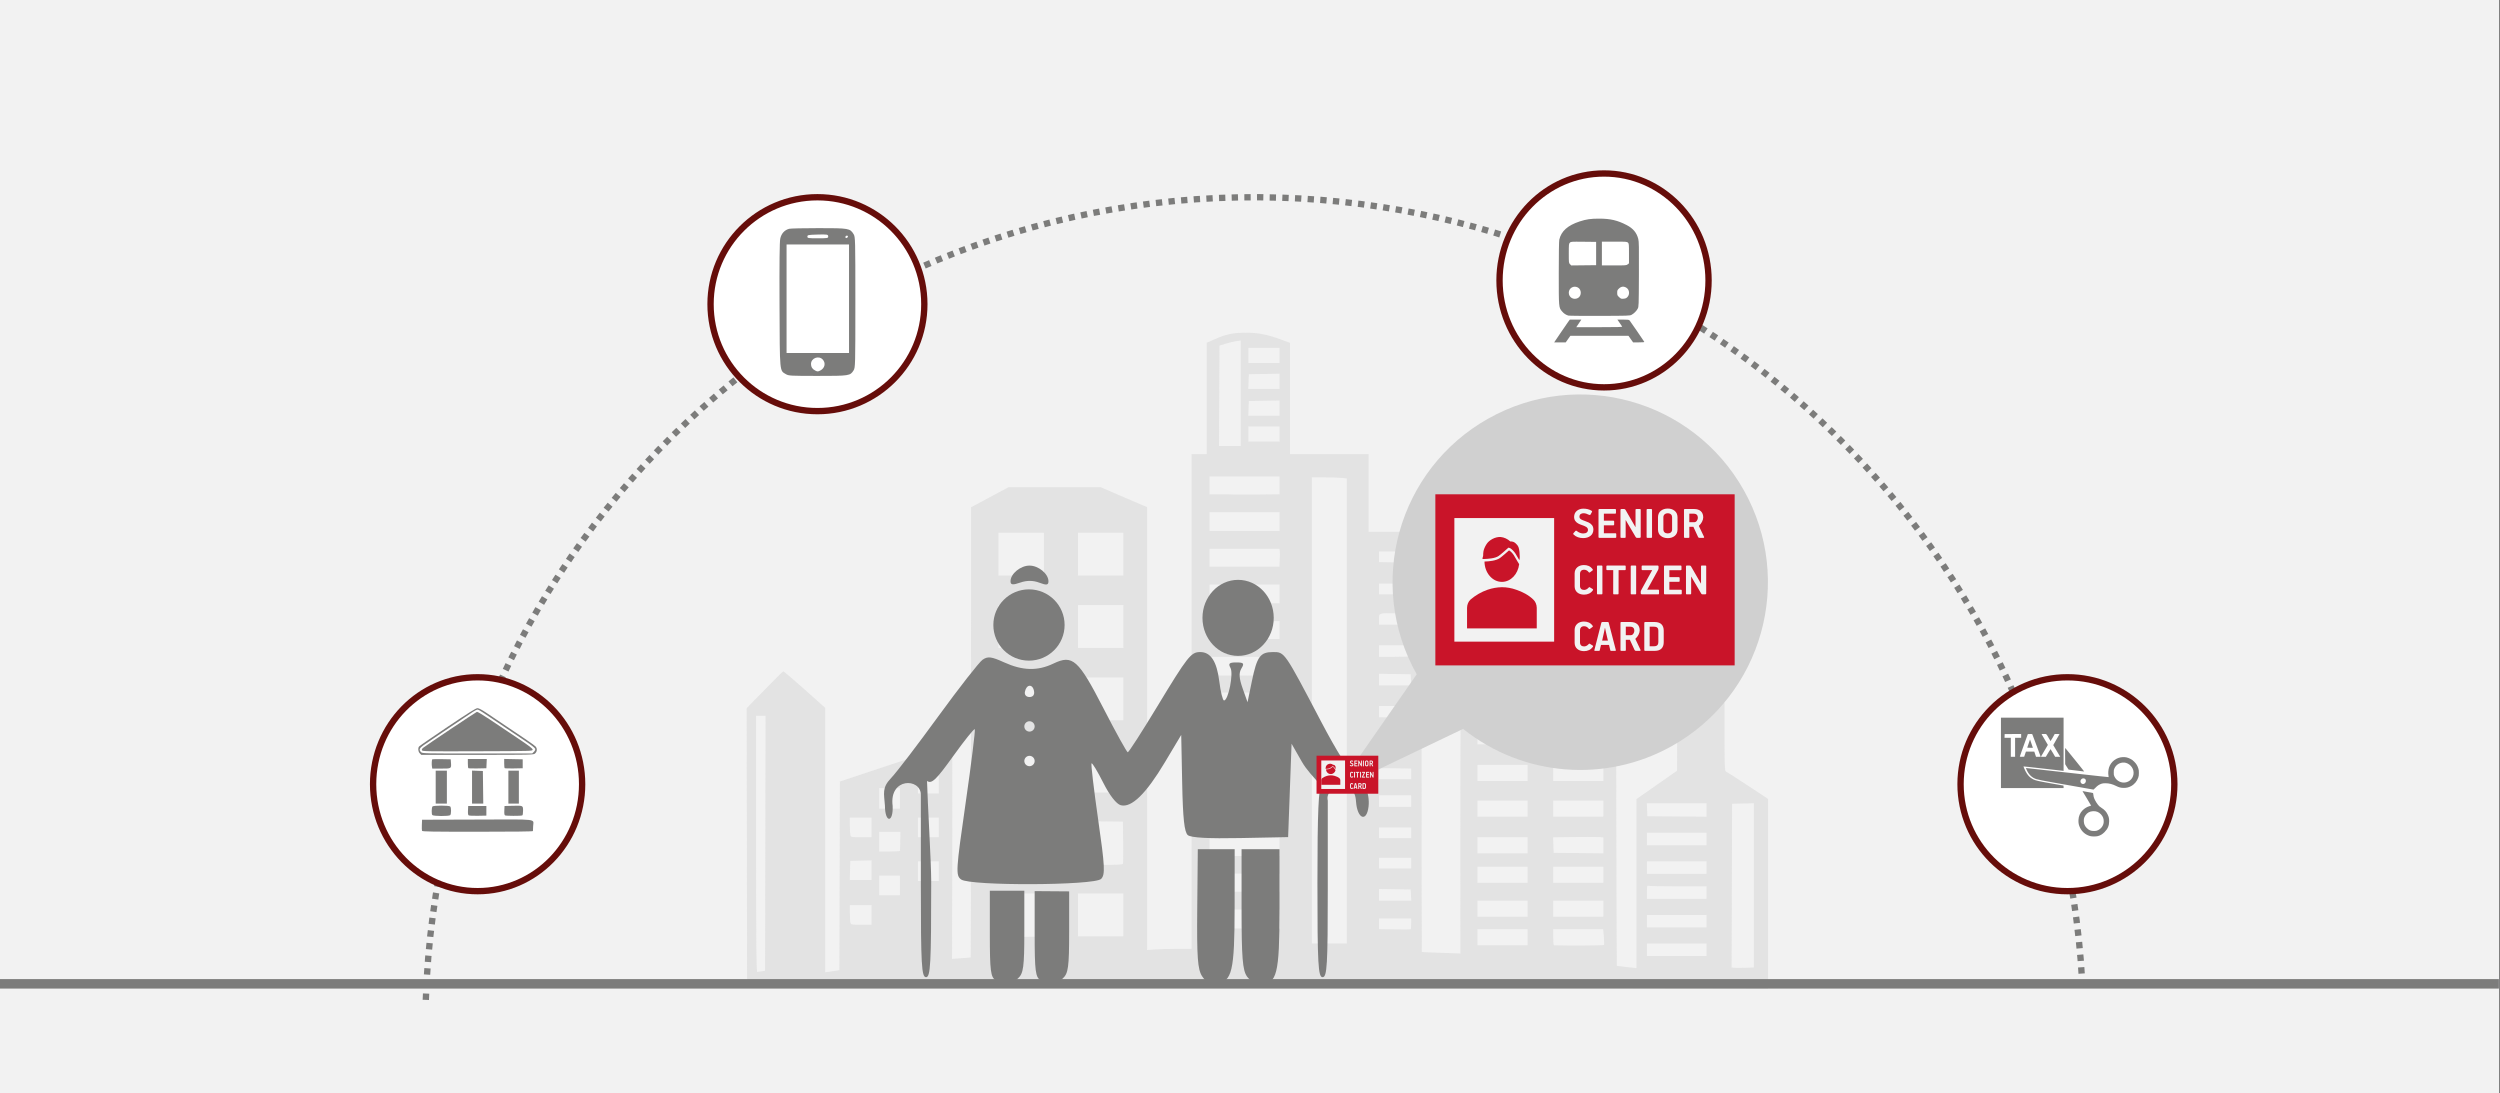
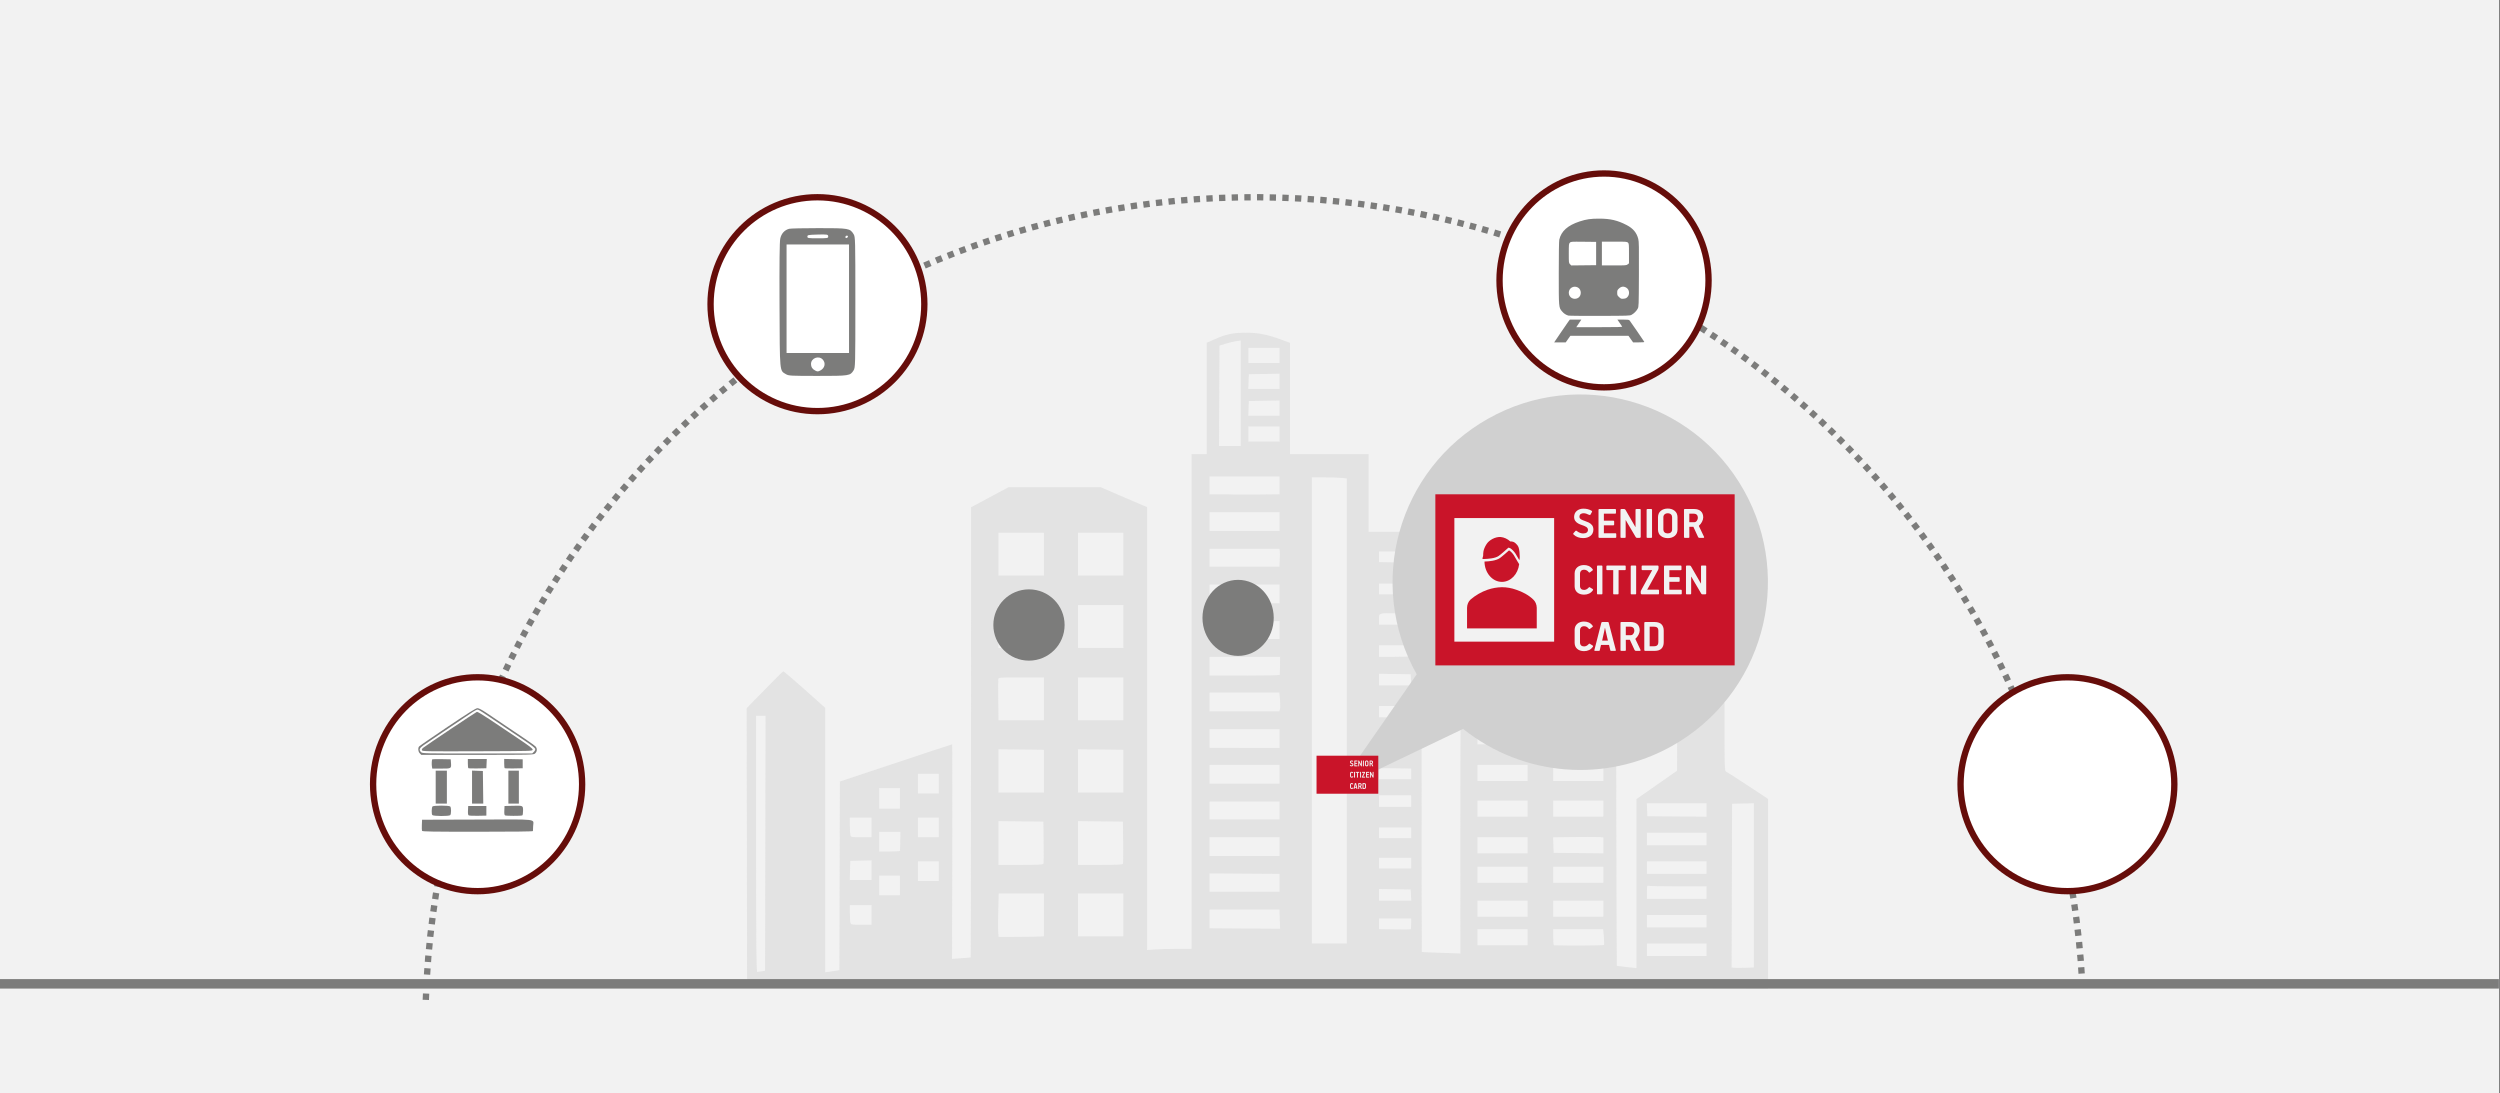
<svg xmlns="http://www.w3.org/2000/svg" width="526" height="230" overflow="hidden">
  <rect width="100%" height="100%" fill="#808080" stroke="none" />
  <defs>
    <clipPath id="clip0">
      <path d="M0 0 526 0 526 230 0 230Z" fill-rule="evenodd" clip-rule="evenodd" />
    </clipPath>
    <clipPath id="clip1">
-       <path d="M186 119 288 119 288 208 186 208Z" fill-rule="evenodd" clip-rule="evenodd" />
-     </clipPath>
+       </clipPath>
    <clipPath id="clip2">
      <path d="M186 119 288 119 288 208 186 208Z" fill-rule="evenodd" clip-rule="evenodd" />
    </clipPath>
    <clipPath id="clip3">
      <path d="M186 119 288 119 288 208 186 208Z" fill-rule="evenodd" clip-rule="evenodd" />
    </clipPath>
    <clipPath id="clip4">
      <path d="M305 109 327 109 327 136 305 136Z" fill-rule="evenodd" clip-rule="evenodd" />
    </clipPath>
    <clipPath id="clip5">
      <path d="M305 109 327 109 327 136 305 136Z" fill-rule="evenodd" clip-rule="evenodd" />
    </clipPath>
    <clipPath id="clip6">
      <path d="M305 109 327 109 327 136 305 136Z" fill-rule="evenodd" clip-rule="evenodd" />
    </clipPath>
    <clipPath id="clip7">
      <path d="M277 160 283 160 283 167 277 167Z" fill-rule="evenodd" clip-rule="evenodd" />
    </clipPath>
    <clipPath id="clip8">
      <path d="M277 160 283 160 283 167 277 167Z" fill-rule="evenodd" clip-rule="evenodd" />
    </clipPath>
    <clipPath id="clip9">
      <path d="M277 160 283 160 283 167 277 167Z" fill-rule="evenodd" clip-rule="evenodd" />
    </clipPath>
    <clipPath id="clip10">
      <path d="M88 149 113 149 113 176 88 176Z" fill-rule="evenodd" clip-rule="evenodd" />
    </clipPath>
    <clipPath id="clip11">
      <path d="M88 149 113 149 113 176 88 176Z" fill-rule="evenodd" clip-rule="evenodd" />
    </clipPath>
    <clipPath id="clip12">
      <path d="M88 149 113 149 113 176 88 176Z" fill-rule="evenodd" clip-rule="evenodd" />
    </clipPath>
    <clipPath id="clip13">
      <path d="M164 48 180 48 180 80 164 80Z" fill-rule="evenodd" clip-rule="evenodd" />
    </clipPath>
    <clipPath id="clip14">
      <path d="M164 48 180 48 180 80 164 80Z" fill-rule="evenodd" clip-rule="evenodd" />
    </clipPath>
    <clipPath id="clip15">
      <path d="M164 48 180 48 180 80 164 80Z" fill-rule="evenodd" clip-rule="evenodd" />
    </clipPath>
    <clipPath id="clip16">
      <path d="M327 46 346 46 346 73 327 73Z" fill-rule="evenodd" clip-rule="evenodd" />
    </clipPath>
    <clipPath id="clip17">
      <path d="M327 46 346 46 346 73 327 73Z" fill-rule="evenodd" clip-rule="evenodd" />
    </clipPath>
    <clipPath id="clip18">
      <path d="M327 46 346 46 346 73 327 73Z" fill-rule="evenodd" clip-rule="evenodd" />
    </clipPath>
    <clipPath id="clip19">
-       <path d="M421 150 450 150 450 177 421 177Z" fill-rule="evenodd" clip-rule="evenodd" />
-     </clipPath>
+       </clipPath>
    <clipPath id="clip20">
      <path d="M421 150 450 150 450 177 421 177Z" fill-rule="evenodd" clip-rule="evenodd" />
    </clipPath>
    <clipPath id="clip21">
      <path d="M421 150 450 150 450 177 421 177Z" fill-rule="evenodd" clip-rule="evenodd" />
    </clipPath>
  </defs>
  <g clip-path="url(#clip0)">
    <rect x="0" y="0" width="525.239" height="230" fill="#FFFFFF" transform="scale(1.001 1)" />
    <rect x="0" y="0" width="525.239" height="230" fill="#F2F2F2" transform="scale(1.001 1)" />
    <path d="M0.091 168.872C3.195 72.549 83.683-3.017 179.867 0.091 270.065 3.006 343.115 74.405 348.216 164.635" stroke="#7C7C7B" stroke-width="1.331" stroke-miterlimit="8" stroke-dasharray="1.331 1.331" fill="none" fill-rule="evenodd" transform="matrix(1.001 0 -0 1 89.5 41.5)" />
    <path d="M0 22.5C-5.59368e-15 10.074 9.835 0 21.968 0 34.101-5.7291e-15 43.936 10.074 43.936 22.5 43.936 34.926 34.101 45 21.968 45 9.835 45-8.39052e-15 34.926 0 22.5Z" stroke="#660D0A" stroke-width="1.331" stroke-miterlimit="8" fill="#FFFFFF" fill-rule="evenodd" transform="matrix(1.001 0 -0 1 78.5 142.5)" />
    <path d="M0 22.5C-5.72081e-15 10.074 10.059 0 22.467 0 34.876-5.72911e-15 44.935 10.074 44.935 22.5 44.935 34.926 34.876 45 22.467 45 10.059 45-8.58121e-15 34.926 0 22.5Z" stroke="#660D0A" stroke-width="1.331" stroke-miterlimit="8" fill="#FFFFFF" fill-rule="evenodd" transform="matrix(1.001 0 -0 1 149.5 41.5)" />
    <path d="M0 22.5C-5.59368e-15 10.074 9.835 0 21.968 0 34.101-5.72911e-15 43.936 10.074 43.936 22.5 43.936 34.926 34.101 45 21.968 45 9.835 45-8.39052e-15 34.926 0 22.5Z" stroke="#660D0A" stroke-width="1.331" stroke-miterlimit="8" fill="#FFFFFF" fill-rule="evenodd" transform="matrix(1.001 0 -0 1 315.5 36.5)" />
    <path d="M0 22.5C-5.72081e-15 10.074 10.059 0 22.467 0 34.876-5.7291e-15 44.935 10.074 44.935 22.5 44.935 34.926 34.876 45 22.467 45 10.059 45-8.58121e-15 34.926 0 22.5Z" stroke="#660D0A" stroke-width="1.331" stroke-miterlimit="8" fill="#FFFFFF" fill-rule="evenodd" transform="matrix(1.001 0 -0 1 412.5 142.5)" />
    <path d="M0-138 0-118.046 0-98.091-4.312-95.246C-6.683-93.681-8.743-92.358-8.889-92.305-9.102-92.228-9.153-90.826-9.153-85.002L-9.153-77.794-11.391-77.741-13.63-77.688-13.682-71.534-13.735-65.381-14.926-65.381-16.117-65.381-16.117-71.582-16.117-77.781-17.61-77.781-19.102-77.781-19.11-84.968-19.119-92.155-23.388-95.142-27.658-98.129-27.658-115.913-27.658-133.697-29.698-133.469C-30.819-133.344-31.759-133.234-31.786-133.225-31.813-133.216-31.857-121.65-31.886-107.522L-31.936-81.835-34.125-80.684C-35.328-80.05-38.765-78.24-41.76-76.661-44.755-75.081-47.37-73.748-47.571-73.698-47.9-73.618-50.107-74.661-62.081-80.56-63.449-81.234-64.591-81.801-64.621-81.822-64.65-81.842-64.671-92.827-64.669-106.235L-64.665-130.611-68.695-130.477C-70.912-130.404-72.749-130.325-72.777-130.303-72.806-130.28-72.828-110.379-72.827-86.079L-72.826-41.895-78.397-41.895-83.968-41.895-83.968-33.722-83.968-25.549-92.225-25.549-100.483-25.549-100.483-13.846-100.483-2.143-102.35-1.448C-105.19-0.39-107.187 0.002-109.735 0-112.405 0-113.955-0.322-116.252-1.348L-117.992-2.125-117.992-13.837-117.992-25.549-119.584-25.549-121.176-25.549-121.176-77.594-121.176-129.639-124.031-129.639C-125.601-129.639-127.705-129.694-128.707-129.761L-130.528-129.883-130.528-83.284-130.528-36.684-131.473-36.301C-131.993-36.09-134.19-35.148-136.356-34.209L-140.293-32.501-149.957-32.501-159.622-32.501-163.574-34.614-167.527-36.728-167.532-84.061C-167.535-110.093-167.56-131.412-167.587-131.436-167.614-131.46-168.511-131.54-169.578-131.615L-171.52-131.751-171.469-109.182C-171.441-96.769-171.456-86.612-171.502-86.612-171.585-86.612-176.181-88.134-188.828-92.348L-195.095-94.436-195.146-114.277-195.197-134.119-195.743-134.22C-196.044-134.276-196.715-134.377-197.235-134.444L-198.18-134.567-198.18-106.751-198.18-78.935-202.502-75.068C-204.878-72.941-206.901-71.227-206.999-71.257-207.096-71.287-208.865-73.043-210.932-75.158L-214.689-79.003-214.641-108.056-214.595-137.108M-212.705-107.562-212.705-80.6-211.71-80.6-210.713-80.6-210.765-107.422-210.815-134.243-211.511-134.359C-211.895-134.423-212.319-134.486-212.456-134.5-212.655-134.52-212.705-129.02-212.705-107.562ZM-7.614-116.332-7.567-99.108-5.276-99.055-2.985-99.001-2.985-116.286-2.985-133.571-4.825-133.624C-5.838-133.654-6.89-133.651-7.163-133.617L-7.661-133.556-7.614-116.332ZM-25.469-129.828-25.469-128.512-19.202-128.512-12.934-128.512-12.934-129.828-12.934-131.143-19.202-131.143-25.469-131.143ZM-45.019-128.893C-45.1-128.893-45.167-128.127-45.167-127.197L-45.167-125.506-39.913-125.506-34.658-125.506-34.518-127.087C-34.442-127.957-34.425-128.739-34.481-128.825-34.556-128.939-41.828-128.985-45.019-128.893ZM-61.086-127.197-61.086-125.506-55.813-125.506-50.54-125.506-50.54-127.197-50.54-128.888-55.813-128.888-61.086-128.888ZM-95.907-79.474-95.907-30.434-93.27-30.434C-91.82-30.434-90.164-30.489-89.589-30.555L-88.544-30.673-88.544-79.592-88.544-128.511-92.225-128.511-95.907-128.511-95.907-79.472ZM-161.815-126.232C-161.866-125.733-161.863-123.675-161.81-121.658L-161.713-117.99-156.964-117.99-152.217-117.99-152.217-122.488-152.217-126.987-152.963-127.045C-153.373-127.076-155.512-127.111-157.716-127.12L-161.723-127.138-161.815-126.232ZM-145.054-122.5-145.054-117.99-140.278-117.99-135.503-117.99-135.503-122.5-135.503-127.009-140.278-127.009-145.054-127.009ZM-81.779-124.37-81.779-123.251-78.397-123.251-75.014-123.251-75.014-124.347C-75.014-124.95-75.051-125.479-75.097-125.522-75.142-125.565-76.664-125.575-78.479-125.545L-81.779-125.489ZM-117.396-123.341-117.396-121.372-110.046-121.372-102.697-121.372-102.634-123.392-102.572-125.412-109.984-125.361-117.396-125.31ZM-25.469-123.815-25.469-122.5-19.202-122.5-12.934-122.5-12.934-123.815-12.934-125.13-19.202-125.13-25.469-125.13ZM-192.881-124.144C-192.947-123.911-193.003-122.981-193.004-122.077L-193.007-120.433-190.719-120.433-188.431-120.433-188.431-122.5-188.431-124.567-190.596-124.567C-192.674-124.567-192.767-124.549-192.881-124.144ZM-45.167-121.185-45.167-119.494-39.895-119.494-34.622-119.494-34.622-121.185-34.622-122.876-39.895-122.876-45.167-122.876ZM-61.086-121.185-61.086-119.494-55.813-119.494-50.54-119.494-50.54-121.185-50.54-122.876-55.813-122.876-61.086-122.876ZM-81.779-118.268-81.779-117.042-78.447-117.094-75.114-117.146-75.054-118.32-74.995-119.494-78.387-119.494-81.779-119.494ZM-25.469-117.689C-25.469-116.462-25.424-116.275-25.154-116.373-24.981-116.436-22.161-116.487-18.886-116.487L-12.934-116.487-12.934-117.803-12.934-119.118-19.202-119.118-25.469-119.118ZM-186.839-116.299-186.839-114.233-184.65-114.233-182.461-114.233-182.461-116.299-182.461-118.366-184.65-118.366-186.839-118.366ZM-117.396-115.689-117.396-113.763-110.034-113.815-102.672-113.866-102.672-115.74-102.672-117.615-110.034-117.615-117.396-117.615ZM-45.167-114.045-45.167-112.354-39.895-112.354-34.622-112.354-34.622-114.045-34.622-115.736-39.895-115.736-45.167-115.736ZM-61.086-114.045-61.086-112.354-55.813-112.354-50.54-112.354-50.54-114.045-50.54-115.736-55.813-115.736-61.086-115.736ZM-178.68-113.293-178.68-111.226-176.492-111.226-174.303-111.226-174.303-113.293-174.303-115.36-176.492-115.36-178.68-115.36ZM-192.964-113.152-192.907-111.133-190.669-111.079-188.43-111.026-188.43-113.099-188.43-115.172-190.725-115.172-193.02-115.172ZM-25.469-112.542-25.469-111.226-19.202-111.226-12.934-111.226-12.934-112.542-12.934-113.857-19.202-113.857-25.469-113.857ZM-81.779-111.602-81.779-110.475-78.397-110.475-75.014-110.475-75.014-111.602-75.014-112.73-78.397-112.73-81.779-112.73ZM-145.054-107.371-145.054-102.765-140.328-102.815-135.602-102.866-135.548-107.183C-135.519-109.557-135.539-111.608-135.592-111.739-135.667-111.923-136.767-111.978-140.371-111.978L-145.054-111.978ZM-161.768-107.371-161.768-102.765-157.042-102.815-152.316-102.866-152.263-107.183C-152.233-109.557-152.253-111.608-152.306-111.739-152.381-111.923-153.481-111.978-157.086-111.978L-161.768-111.978ZM-117.396-108.126-117.396-106.153-110.034-106.153-102.672-106.153-102.672-108.126-102.672-110.099-110.034-110.099-117.396-110.099ZM-45.126-107.805-45.183-106.167-40.648-106.113C-38.155-106.083-35.779-106.089-35.368-106.126L-34.622-106.193-34.622-107.867-34.622-109.542-39.845-109.491-45.068-109.441-45.125-107.804ZM-61.086-107.844-61.086-106.153-55.813-106.153-50.54-106.153-50.54-107.844-50.54-109.535-55.813-109.535-61.086-109.535ZM-186.839-107.093-186.839-105.026-184.6-105.026-182.362-105.026-182.404-106.952C-182.427-108.011-182.45-108.941-182.454-109.019-182.458-109.096-183.446-109.159-184.65-109.159L-186.839-109.159ZM-25.469-106.529-25.469-105.214-19.202-105.214-12.934-105.214-12.934-106.529-12.934-107.844-19.202-107.844-25.469-107.844ZM-81.779-105.214-81.779-104.087-78.397-104.087-75.014-104.087-75.014-105.214-75.014-106.341-78.397-106.341-81.779-106.341ZM-178.68-104.087-178.68-102.02-176.492-102.02-174.303-102.02-174.303-104.087-174.303-106.153-176.492-106.153-178.68-106.153ZM-192.881-105.73C-192.947-105.498-193.003-104.568-193.004-103.664L-193.007-102.02-190.719-102.02-188.431-102.02-188.431-104.087-188.431-106.153-190.596-106.153C-192.674-106.153-192.767-106.136-192.881-105.73ZM-117.396-100.516-117.396-98.638-110.034-98.638-102.672-98.638-102.672-100.516-102.672-102.395-110.034-102.395-117.396-102.395ZM-25.428-100.376-25.487-99.013-19.21-99.013-12.934-99.013-12.934-100.425-12.934-101.837-19.152-101.787-25.37-101.738ZM-45.167-100.141-45.167-98.45-39.895-98.45-34.622-98.45-34.622-100.141-34.622-101.832-39.895-101.832-45.167-101.832ZM-61.086-100.141-61.086-98.45-55.813-98.45-50.54-98.45-50.54-100.141-50.54-101.832-55.813-101.832-61.086-101.832ZM-186.839-97.98-186.839-95.819-184.65-95.819-182.461-95.819-182.461-97.98-182.461-100.141-184.65-100.141-186.839-100.141ZM-81.779-98.543-81.779-97.323-78.397-97.323-75.014-97.323-75.014-98.543-75.014-99.765-78.397-99.765-81.779-99.765ZM-178.68-94.88-178.68-92.813-176.492-92.813-174.303-92.813-174.303-94.88-174.303-96.947-176.492-96.947-178.68-96.947ZM-145.054-92.203-145.054-87.646-140.278-87.699-135.503-87.753-135.503-92.255-135.503-96.758-140.278-96.758-145.054-96.758ZM-161.768-92.203-161.768-87.646-156.993-87.699-152.217-87.753-152.217-92.255-152.217-96.758-156.992-96.758-161.768-96.758ZM-117.396-92.907-117.396-90.934-110.034-90.934-102.672-90.934-102.672-92.907-102.672-94.88-110.034-94.88-117.396-94.88ZM-45.167-92.625-45.167-90.934-39.895-90.934-34.622-90.934-34.622-92.625-34.622-94.316-39.895-94.316-45.167-94.316ZM-61.086-92.625-61.086-90.934-55.813-90.934-50.54-90.934-50.54-92.625-50.54-94.316-55.813-94.316-61.086-94.316ZM-81.779-92.833C-81.779-92.109-81.694-91.703-81.531-91.659-81.394-91.622-79.872-91.617-78.148-91.649L-75.014-91.705-75.014-92.823-75.014-93.941-78.397-93.941-81.779-93.941-81.779-92.834ZM-81.779-86.143-81.779-84.922-78.397-84.922-75.014-84.922-75.014-86.018C-75.014-86.621-75.074-87.171-75.147-87.239-75.22-87.308-76.742-87.365-78.529-87.365L-81.779-87.365ZM-117.396-85.383-117.396-83.418-110.034-83.418-102.672-83.418-102.672-85.396-102.672-87.372-110.034-87.36-117.396-87.347ZM-45.167-84.922-45.167-83.231-39.895-83.231-34.622-83.231-34.622-84.922-34.622-86.613-39.895-86.613-45.167-86.613ZM-61.086-84.922-61.086-83.231-55.813-83.231-50.54-83.231-50.54-84.922-50.54-86.613-55.813-86.613-61.086-86.613ZM-145.054-77.031-145.054-72.521-140.278-72.521-135.503-72.521-135.503-77.031-135.503-81.54-140.278-81.54-145.054-81.54ZM-161.81-77.359C-161.841-75.06-161.834-73.031-161.794-72.85-161.727-72.548-161.335-72.521-156.969-72.521L-152.217-72.521-152.217-77.031-152.217-81.54-156.985-81.54-161.753-81.54-161.81-77.359ZM-81.779-79.721-81.779-78.533-78.397-78.533-75.014-78.533-75.014-79.629C-75.014-80.232-75.079-80.788-75.16-80.863-75.24-80.939-76.762-80.98-78.543-80.955L-81.779-80.909ZM-117.396-77.688-117.396-75.715-110.06-75.715-102.723-75.715-102.587-77.191C-102.512-78.002-102.51-78.89-102.583-79.163L-102.715-79.661-110.056-79.661-117.396-79.661-117.396-77.688ZM-81.779-72.986-81.779-71.76-78.447-71.812-75.114-71.864-75.054-73.039-74.995-74.213-78.387-74.213-81.779-74.213ZM-117.396-70.172-117.396-68.2-109.977-68.2-102.558-68.2-102.581-70.032C-102.595-71.04-102.62-71.927-102.638-72.005-102.657-72.082-105.984-72.145-110.034-72.145L-117.396-72.145ZM-81.779-66.978-81.779-65.757-78.397-65.757-75.014-65.757-75.014-66.853C-75.014-67.456-75.074-68.005-75.147-68.074-75.22-68.144-76.742-68.2-78.529-68.2L-81.779-68.2ZM-145.054-61.812-145.054-57.302-140.278-57.302-135.503-57.302-135.503-61.812-135.503-66.321-140.278-66.321-145.054-66.321ZM-161.768-61.812-161.768-57.302-156.992-57.302-152.217-57.302-152.217-61.812-152.217-66.321-156.992-66.321-161.768-66.321ZM-117.396-62.563-117.396-60.684-110.034-60.684-102.672-60.684-102.672-62.563-102.672-64.442-110.034-64.442-117.396-64.442ZM-81.779-60.312C-81.779-58.935-81.924-58.984-77.999-59.043L-75.114-59.087-75.054-60.261-74.995-61.436-78.387-61.436-81.779-61.436ZM-117.396-54.953-117.396-52.981-110.034-52.981-102.672-52.981-102.672-54.953-102.672-56.926-110.034-56.926-117.396-56.926ZM-81.779-53.92-81.779-52.793-78.397-52.793-75.014-52.793-75.014-53.92-75.014-55.048-78.397-55.048-81.779-55.048ZM-145.054-46.593-145.054-42.083-140.278-42.083-135.503-42.083-135.503-46.593-135.503-51.102-140.278-51.102-145.054-51.102ZM-161.768-46.593-161.768-42.083-156.992-42.083-152.217-42.083-152.217-46.593-152.217-51.102-156.992-51.102-161.768-51.102ZM-117.396-47.344-117.396-45.465-110.048-45.465-102.699-45.465-102.636-45.888C-102.601-46.121-102.602-46.966-102.638-47.767L-102.703-49.223-110.049-49.223-117.396-49.223-117.396-47.344ZM-81.779-47.147-81.779-46.029-78.397-46.029-75.014-46.029-75.014-47.14C-75.014-47.752-75.102-48.281-75.21-48.315-75.318-48.349-76.84-48.353-78.593-48.322L-81.779-48.266ZM-117.396-39.734-117.396-37.762-110.034-37.762-102.672-37.762-102.672-39.734-102.672-41.707-110.034-41.707-117.396-41.707ZM-115.025-34.004-117.396-34.004-117.396-32.125-117.396-30.246-110.034-30.246-102.672-30.246-102.672-32.122-102.672-33.998-107.397-34.049C-109.997-34.078-112.242-34.079-112.388-34.049-112.534-34.022-113.721-34.001-115.025-34.001ZM-115.358-13.29-115.307-2.721-114.014-2.315C-113.302-2.091-112.295-1.849-111.775-1.776L-110.83-1.644-110.83-12.752-110.83-23.858-113.119-23.858-115.409-23.858ZM-109.238-21.322-109.238-19.724-105.955-19.724-102.672-19.724-102.672-21.322-102.672-22.919-105.955-22.919-109.238-22.919ZM-109.196-15.92-109.138-14.37-105.905-14.318-102.672-14.266-102.672-15.868-102.672-17.469-105.963-17.469-109.254-17.469ZM-109.196-10.283-109.138-8.733-105.905-8.681-102.672-8.629-102.672-10.231-102.672-11.833-105.963-11.833-109.254-11.833ZM-109.238-4.787-109.238-3.191-105.955-3.191-102.672-3.191-102.672-4.787-102.672-6.385-105.955-6.385-109.238-6.385Z" fill="#D0D0D0" fill-rule="evenodd" fill-opacity="0.439" transform="matrix(1.001 8.75495e-08 8.74228e-08 -1 372 70)" />
    <path d="M0 0 525.239 0" stroke="#7C7C7B" stroke-width="1.997" stroke-miterlimit="8" fill="none" fill-rule="evenodd" transform="matrix(1.001 0 -0 1 0 207)" />
    <g clip-path="url(#clip1)">
      <g clip-path="url(#clip2)">
        <g clip-path="url(#clip3)">
          <path d="M23.531 87.008C22.429 86.366 22.261 85.073 22.261 77.235L22.261 68.202 25.889 68.202 29.517 68.202 29.517 76.796C29.517 84.2 29.333 85.556 28.19 86.591 26.68 87.957 25.363 88.075 23.531 87.008ZM32.963 87.008C31.862 86.367 31.693 85.075 31.693 77.277L31.693 68.285 35.321 68.313 38.949 68.341 38.949 76.865C38.949 84.202 38.764 85.557 37.622 86.591 36.112 87.957 34.795 88.075 32.963 87.008ZM66.922 86.141C65.986 84.712 65.804 82.184 65.9 71.949L66.017 59.495 69.896 59.495 73.775 59.495 73.764 71.648C73.753 85.075 73.234 87.277 69.995 87.654 68.603 87.816 67.743 87.393 66.922 86.141ZM76.356 86.179C75.439 84.871 75.226 82.203 75.226 72.031L75.226 59.495 79.217 59.495 83.207 59.495 83.207 72.031C83.207 85.697 82.677 87.792 79.217 87.792 78.25 87.792 76.986 87.08 76.356 86.179ZM7.75 67.201 7.75 48.062C7.725 44.528 1.022 44.422 1.813 50.426 1.972 53.99 0.206 54.066 0.192 50.377 0.003 47.774-0.472 46.62 1.46 44.599 2.711 43.291 7.089 37.547 11.463 31.561 15.836 25.576 20.005 20.264 20.726 19.757 21.816 18.991 22.579 19.081 25.233 20.285 29.154 22.064 32.301 22.145 35.64 20.553 39.694 18.62 40.872 19.674 46.204 30.012 48.798 35.04 51.084 39.159 51.283 39.165 51.483 39.171 54.258 34.874 57.45 29.617 63.891 19.01 64.579 18.139 66.52 18.139 68.743 18.139 70.015 20.089 70.542 24.305 70.816 26.5 71.262 28.297 71.532 28.297 72.439 28.297 73.565 22.661 72.896 21.466 72.382 20.548 72.626 20.315 74.108 20.315 75.686 20.315 75.849 20.505 75.191 21.585 74.627 22.512 74.697 23.638 75.45 25.757L76.481 28.659 77.383 24.306C78.474 19.045 79.131 18.139 81.856 18.139 84.303 18.139 84.212 18.007 91.914 32.639 95.319 39.107 97.948 43.252 98.939 43.712 100.881 44.613 102.264 47.749 101.946 50.529 101.558 53.925 99.573 53.164 99.309 49.519 99.013 43.961 92.587 46.302 93.365 49.301L93.365 67.821C93.365 83.799 93.216 86.341 92.277 86.341 91.336 86.341 91.188 83.656 91.188 66.533 91.188 51.713 91.417 46.469 92.095 45.709 92.81 44.907 92.704 44.915 91.597 45.745 90.32 44.301 88.918 42.889 87.896 41.122L85.747 37.366 85.384 47.161 85.021 56.956 74.963 57.158C68.275 57.292 64.574 57.086 63.918 56.541 63.191 55.938 62.878 53.056 62.73 45.621L62.529 35.52 59.08 41.278C55.125 47.882 52.06 50.856 49.814 50.268 48.887 50.026 47.464 48.205 46.12 45.542 44.917 43.159 43.81 41.331 43.661 41.481 43.512 41.63 44.135 46.916 45.045 53.226 46.472 63.113 46.559 64.841 45.675 65.725 44.279 67.121 18.11 67.227 16.219 65.843 15.056 64.993 15.115 63.988 17.173 49.765 18.38 41.42 19.244 34.47 19.093 34.319 18.942 34.167 16.93 36.666 14.622 39.872 11.044 44.841 10.032 45.908 9.046 45.169 9.152 49.481 9.924 62.255 9.927 66.17 9.927 83.615 9.78 86.34 8.838 86.34 7.898 86.34 7.75 83.73 7.75 67.201ZM31.693 40.994C31.693 40.395 31.203 39.905 30.605 39.905 30.006 39.905 29.517 40.395 29.517 40.994 29.517 41.592 30.006 42.082 30.605 42.082 31.203 42.082 31.693 41.592 31.693 40.994ZM31.693 33.738C31.693 33.14 31.203 32.65 30.605 32.65 30.006 32.65 29.517 33.14 29.517 33.738 29.517 34.337 30.006 34.826 30.605 34.826 31.203 34.826 31.693 34.337 31.693 33.738ZM31.555 26.301C31.261 24.772 29.973 24.868 29.645 26.444 29.508 27.102 29.908 27.571 30.605 27.571 31.352 27.571 31.708 27.096 31.555 26.301ZM26.614 3.279C26.614 1.726 28.715 0 30.605 0 32.504 0 34.595 1.729 34.595 3.299 34.595 4.103 34.187 4.162 32.66 3.581 31.374 3.093 30.034 3.086 28.669 3.562 27.061 4.122 26.614 4.061 26.614 3.279Z" fill="#7C7C7B" transform="matrix(1 0 -0 1.003 186 119)" />
        </g>
      </g>
    </g>
    <path d="M0 7.5C-1.90694e-15 3.358 3.353 0 7.489 0 11.625-1.9097e-15 14.978 3.358 14.978 7.5 14.978 11.642 11.625 15 7.489 15 3.353 15-2.8604e-15 11.642 0 7.5Z" fill="#7C7C7B" fill-rule="evenodd" transform="matrix(1.001 0 -0 1 209 124)" />
    <path d="M0 8C-1.90694e-15 3.582 3.353 0 7.489 0 11.625-2.03702e-15 14.978 3.582 14.978 8 14.978 12.418 11.625 16 7.489 16 3.353 16-2.8604e-15 12.418 0 8Z" fill="#7C7C7B" fill-rule="evenodd" transform="matrix(1.001 0 -0 1 253 122)" />
    <path d="M-11.796 83.131 5.071 58.875C-5.614 39.865 1.113 15.779 20.096 5.078 39.079-5.622 63.13 1.114 73.815 20.125 84.5 39.135 77.773 63.221 58.79 73.922 44.779 81.82 27.383 80.41 14.821 70.359Z" fill="#D0D0D0" fill-rule="evenodd" transform="matrix(1.001 0 -0 1 293 83)" />
    <rect x="0" y="0" width="62.909" height="36" fill="#C91429" transform="matrix(1.001 0 -0 1 302 104)" />
    <rect x="0" y="0" width="20.97" height="26" fill="#F2F2F2" transform="matrix(1.001 0 -0 1 306 109)" />
    <path d="M6.662 25.112C6.623 25.308 6.584 25.503 6.546 25.697 6.508 25.891 6.466 26.086 6.422 26.283L6.082 27.788 7.303 27.788C7.242 27.53 7.179 27.268 7.114 27.001 7.049 26.733 6.989 26.471 6.933 26.214L6.692 25.112ZM16.074 24.855 16.074 28.968 17.056 28.968C17.345 28.965 17.558 28.887 17.695 28.735 17.831 28.582 17.899 28.371 17.898 28.102L17.898 25.691C17.895 25.394 17.817 25.179 17.662 25.048 17.507 24.917 17.288 24.852 17.006 24.855ZM11.057 24.855 11.057 26.646 12.12 26.646C12.28 26.641 12.414 26.584 12.523 26.476 12.631 26.368 12.713 26.241 12.768 26.095 12.823 25.95 12.851 25.819 12.851 25.701 12.852 25.447 12.782 25.243 12.641 25.09 12.499 24.937 12.279 24.859 11.979 24.855ZM15.124 23.872 17.146 23.872C17.776 23.878 18.248 24.039 18.56 24.356 18.872 24.674 19.028 25.116 19.028 25.681L19.028 28.112C19.028 28.688 18.873 29.135 18.564 29.454 18.255 29.774 17.792 29.936 17.176 29.941L15.124 29.941C15.068 29.941 15.024 29.926 14.992 29.898 14.961 29.869 14.944 29.828 14.944 29.774L14.944 24.039C14.944 23.93 15.004 23.874 15.124 23.872ZM10.097 23.872 12.079 23.872C12.684 23.876 13.152 24.031 13.481 24.336 13.81 24.64 13.977 25.073 13.981 25.633 13.974 25.942 13.888 26.251 13.724 26.562 13.559 26.874 13.358 27.134 13.121 27.344 13.101 27.364 13.088 27.381 13.081 27.397 13.074 27.413 13.071 27.428 13.071 27.442 13.073 27.472 13.089 27.511 13.121 27.56L14.151 29.724C14.176 29.776 14.177 29.825 14.153 29.87 14.129 29.914 14.082 29.938 14.011 29.941L13.251 29.941C13.126 29.94 13.039 29.92 12.991 29.881 12.943 29.841 12.906 29.789 12.881 29.724L11.909 27.609 11.057 27.609C11.058 27.973 11.059 28.337 11.062 28.701 11.065 29.065 11.067 29.429 11.067 29.793 11.067 29.847 11.052 29.885 11.022 29.908 10.992 29.93 10.947 29.942 10.887 29.941L10.117 29.941C10.057 29.942 10.012 29.93 9.982 29.908 9.952 29.885 9.937 29.847 9.937 29.793L9.937 24.039C9.935 23.93 9.989 23.874 10.097 23.872ZM6.122 23.872 7.253 23.872C7.299 23.871 7.342 23.879 7.381 23.897 7.42 23.915 7.447 23.953 7.463 24.01 7.714 24.965 7.964 25.921 8.213 26.878 8.462 27.834 8.71 28.79 8.955 29.744 8.964 29.765 8.967 29.792 8.965 29.823 8.966 29.854 8.957 29.881 8.938 29.904 8.919 29.927 8.884 29.94 8.835 29.941L7.964 29.941C7.919 29.941 7.884 29.933 7.858 29.916 7.832 29.899 7.814 29.872 7.804 29.833 7.758 29.641 7.712 29.451 7.665 29.263 7.618 29.075 7.574 28.888 7.533 28.701L5.841 28.701C5.818 28.798 5.779 28.961 5.726 29.19 5.673 29.418 5.624 29.632 5.581 29.833 5.57 29.876 5.551 29.905 5.523 29.92 5.495 29.935 5.461 29.942 5.421 29.941L4.6 29.941C4.491 29.939 4.438 29.903 4.439 29.833 4.44 29.818 4.442 29.805 4.446 29.793 4.45 29.782 4.454 29.768 4.459 29.754L5.921 24.01C5.936 23.97 5.959 23.937 5.991 23.912 6.024 23.886 6.067 23.873 6.122 23.872ZM2.243 23.774C2.591 23.767 2.923 23.828 3.24 23.956 3.557 24.084 3.842 24.321 4.095 24.668 4.127 24.708 4.141 24.751 4.137 24.796 4.134 24.841 4.103 24.884 4.045 24.924L3.504 25.327C3.448 25.355 3.395 25.361 3.346 25.343 3.298 25.326 3.26 25.294 3.234 25.248 3.122 25.09 2.985 24.969 2.822 24.884 2.659 24.8 2.479 24.757 2.283 24.756 2.002 24.763 1.79 24.843 1.647 24.998 1.504 25.152 1.432 25.34 1.431 25.563L1.431 28.25C1.432 28.462 1.506 28.64 1.652 28.784 1.798 28.927 2.011 29.002 2.293 29.008 2.48 29.004 2.654 28.959 2.814 28.872 2.975 28.785 3.112 28.676 3.224 28.545 3.257 28.506 3.293 28.471 3.331 28.441 3.37 28.41 3.421 28.412 3.484 28.447L4.085 28.811C4.131 28.837 4.162 28.871 4.178 28.914 4.193 28.957 4.189 29.001 4.165 29.047 3.932 29.387 3.652 29.632 3.328 29.781 3.003 29.93 2.651 30.003 2.273 30 1.678 29.994 1.203 29.836 0.848 29.527 0.492 29.218 0.31 28.792 0.301 28.25L0.301 25.524C0.312 24.991 0.495 24.567 0.851 24.254 1.207 23.941 1.671 23.781 2.243 23.774ZM23.935 11.985 24.435 11.985C24.523 11.985 24.59 11.998 24.638 12.026 24.685 12.054 24.728 12.099 24.765 12.162L26.849 15.782 26.869 15.762 26.869 12.133C26.869 12.079 26.884 12.041 26.916 12.019 26.947 11.996 26.995 11.985 27.059 11.985L27.77 11.985C27.826 11.985 27.871 11.996 27.906 12.019 27.941 12.041 27.959 12.079 27.959 12.133L27.959 17.847C27.957 17.925 27.934 17.979 27.89 18.01 27.845 18.04 27.791 18.055 27.73 18.054L27.229 18.054C27.155 18.056 27.093 18.047 27.043 18.027 26.993 18.007 26.948 17.963 26.909 17.896 26.811 17.724 26.668 17.476 26.478 17.155 26.288 16.833 26.084 16.487 25.864 16.115 25.644 15.744 25.44 15.396 25.251 15.074 25.063 14.751 24.921 14.502 24.825 14.326L24.795 14.336 24.795 17.896C24.795 17.955 24.78 17.996 24.75 18.02 24.72 18.043 24.675 18.055 24.615 18.054L23.885 18.054C23.825 18.055 23.78 18.043 23.75 18.021 23.72 17.998 23.705 17.96 23.705 17.906L23.705 12.212C23.703 12.133 23.719 12.076 23.753 12.04 23.786 12.003 23.847 11.985 23.935 11.985ZM19.266 11.985 22.599 11.985C22.65 11.985 22.689 11.998 22.717 12.025 22.745 12.051 22.759 12.094 22.759 12.152L22.759 12.791C22.76 12.846 22.748 12.889 22.724 12.92 22.7 12.951 22.658 12.967 22.599 12.968L20.216 12.968 20.216 14.435 22.209 14.435C22.268 14.435 22.312 14.451 22.339 14.483 22.366 14.514 22.379 14.557 22.379 14.612L22.379 15.241C22.379 15.295 22.366 15.338 22.34 15.37 22.314 15.401 22.273 15.417 22.219 15.417L20.216 15.417 20.216 17.081 22.659 17.081C22.71 17.081 22.749 17.094 22.777 17.12 22.805 17.147 22.819 17.19 22.82 17.248L22.82 17.887C22.821 17.997 22.768 18.052 22.659 18.054L19.266 18.054C19.21 18.054 19.166 18.039 19.135 18.011 19.103 17.983 19.086 17.941 19.086 17.887L19.086 12.152C19.086 12.043 19.146 11.987 19.266 11.985ZM14.566 11.985 17.68 11.985C17.774 11.985 17.841 12.001 17.881 12.034 17.922 12.068 17.941 12.124 17.94 12.201L17.94 12.545C17.938 12.626 17.923 12.706 17.894 12.784 17.866 12.862 17.837 12.927 17.81 12.978 17.729 13.128 17.585 13.389 17.381 13.762 17.176 14.136 16.949 14.547 16.701 14.998 16.453 15.448 16.223 15.863 16.011 16.244 15.798 16.624 15.644 16.897 15.547 17.061L17.87 17.061C17.917 17.061 17.956 17.074 17.989 17.101 18.022 17.127 18.039 17.17 18.041 17.229L18.041 17.897C18.039 18.003 17.982 18.055 17.87 18.054L14.486 18.054C14.382 18.052 14.307 18.026 14.262 17.978 14.216 17.929 14.194 17.869 14.195 17.799L14.195 17.514C14.196 17.458 14.205 17.399 14.223 17.338 14.241 17.276 14.265 17.22 14.296 17.17 14.382 17.01 14.53 16.738 14.74 16.355 14.95 15.972 15.181 15.55 15.433 15.09 15.686 14.629 15.92 14.203 16.136 13.811 16.352 13.419 16.509 13.135 16.609 12.958L14.546 12.958C14.495 12.959 14.456 12.945 14.428 12.918 14.4 12.89 14.386 12.845 14.386 12.781L14.386 12.133C14.386 12.079 14.403 12.041 14.434 12.019 14.466 11.996 14.51 11.985 14.566 11.985ZM12.273 11.985 13.053 11.985C13.1 11.985 13.142 11.996 13.177 12.02 13.213 12.044 13.232 12.085 13.234 12.143L13.234 17.906C13.233 17.96 13.217 17.998 13.185 18.021 13.153 18.043 13.109 18.055 13.053 18.054L12.273 18.054C12.218 18.055 12.174 18.043 12.142 18.021 12.11 17.998 12.094 17.96 12.093 17.906L12.093 12.143C12.093 12.089 12.108 12.049 12.138 12.024 12.168 11.998 12.213 11.985 12.273 11.985ZM7.144 11.985 10.887 11.985C10.937 11.986 10.975 12 11 12.027 11.025 12.055 11.037 12.093 11.037 12.143L11.037 12.781C11.039 12.836 11.029 12.879 11.007 12.91 10.986 12.941 10.946 12.957 10.887 12.958L9.545 12.958 9.535 17.896C9.535 17.955 9.52 17.996 9.49 18.02 9.46 18.043 9.415 18.055 9.355 18.054L8.585 18.054C8.53 18.055 8.486 18.043 8.454 18.021 8.422 17.998 8.406 17.96 8.405 17.906L8.415 12.958 7.144 12.958C7.084 12.959 7.04 12.945 7.013 12.918 6.986 12.89 6.973 12.845 6.973 12.781L6.973 12.152C6.973 12.098 6.986 12.057 7.013 12.028 7.04 12 7.084 11.986 7.144 11.985ZM5.181 11.985 5.961 11.985C6.008 11.985 6.049 11.996 6.085 12.02 6.12 12.044 6.139 12.085 6.141 12.143L6.141 17.906C6.14 17.96 6.124 17.998 6.092 18.021 6.06 18.043 6.017 18.055 5.961 18.054L5.181 18.054C5.125 18.055 5.081 18.043 5.049 18.021 5.018 17.998 5.001 17.96 5.001 17.906L5.001 12.143C5.001 12.089 5.016 12.049 5.046 12.024 5.076 11.998 5.121 11.985 5.181 11.985ZM2.243 11.887C2.591 11.88 2.923 11.941 3.24 12.069 3.557 12.197 3.842 12.434 4.095 12.781 4.127 12.821 4.141 12.864 4.137 12.909 4.134 12.954 4.103 12.997 4.045 13.037L3.504 13.44C3.448 13.468 3.395 13.474 3.346 13.456 3.298 13.439 3.26 13.407 3.234 13.361 3.122 13.203 2.985 13.082 2.822 12.997 2.659 12.913 2.479 12.87 2.283 12.87 2.002 12.876 1.79 12.957 1.647 13.111 1.504 13.265 1.432 13.453 1.431 13.676L1.431 16.363C1.432 16.575 1.506 16.753 1.652 16.897 1.798 17.04 2.011 17.115 2.293 17.12 2.48 17.117 2.654 17.072 2.814 16.985 2.975 16.898 3.112 16.789 3.224 16.658 3.257 16.619 3.293 16.584 3.331 16.553 3.37 16.523 3.421 16.525 3.484 16.56L4.085 16.924C4.131 16.95 4.162 16.984 4.178 17.027 4.193 17.07 4.189 17.114 4.165 17.16 3.932 17.5 3.652 17.745 3.328 17.894 3.003 18.043 2.651 18.116 2.273 18.113 1.678 18.107 1.203 17.949 0.848 17.64 0.492 17.331 0.31 16.905 0.301 16.363L0.301 13.637C0.312 13.104 0.495 12.681 0.851 12.367 1.207 12.054 1.671 11.894 2.243 11.887ZM24.408 1.081 24.408 2.873 25.47 2.873C25.631 2.867 25.765 2.81 25.874 2.702 25.982 2.594 26.064 2.467 26.119 2.321 26.174 2.176 26.202 2.045 26.202 1.928 26.203 1.673 26.133 1.469 25.991 1.316 25.85 1.163 25.629 1.085 25.33 1.081ZM19.886 0.992C19.589 0.998 19.36 1.078 19.199 1.231 19.038 1.384 18.956 1.577 18.954 1.809L18.954 4.427C18.956 4.658 19.036 4.849 19.194 5 19.352 5.15 19.579 5.228 19.876 5.234 20.16 5.229 20.382 5.152 20.543 5.004 20.703 4.855 20.785 4.663 20.788 4.427L20.788 1.809C20.787 1.577 20.711 1.384 20.559 1.231 20.407 1.078 20.183 0.998 19.886 0.992ZM23.448 0.098 25.43 0.098C26.035 0.102 26.502 0.257 26.832 0.562 27.161 0.867 27.328 1.299 27.332 1.859 27.325 2.167 27.239 2.477 27.075 2.788 26.91 3.1 26.709 3.36 26.472 3.57 26.452 3.59 26.439 3.607 26.432 3.623 26.425 3.639 26.421 3.654 26.422 3.668 26.424 3.698 26.44 3.737 26.472 3.786L27.502 5.95C27.527 6.003 27.527 6.051 27.503 6.096 27.48 6.14 27.432 6.164 27.362 6.167L26.602 6.167C26.476 6.166 26.39 6.146 26.342 6.107 26.294 6.067 26.257 6.015 26.232 5.95L25.26 3.835 24.408 3.835C24.409 4.199 24.41 4.563 24.413 4.927 24.416 5.291 24.418 5.655 24.418 6.019 24.418 6.073 24.403 6.111 24.373 6.134 24.343 6.156 24.298 6.168 24.238 6.167L23.468 6.167C23.408 6.168 23.363 6.156 23.333 6.134 23.303 6.111 23.288 6.073 23.288 6.019L23.288 0.265C23.286 0.156 23.34 0.1 23.448 0.098ZM15.611 0.098 16.391 0.098C16.438 0.098 16.479 0.109 16.515 0.133 16.551 0.157 16.569 0.198 16.571 0.256L16.571 6.019C16.571 6.073 16.554 6.111 16.523 6.134 16.491 6.156 16.447 6.168 16.391 6.167L15.611 6.167C15.555 6.168 15.512 6.156 15.48 6.134 15.448 6.111 15.432 6.073 15.431 6.019L15.431 0.256C15.431 0.202 15.446 0.162 15.476 0.137 15.506 0.111 15.551 0.098 15.611 0.098ZM10.167 0.098 10.667 0.098C10.755 0.098 10.822 0.111 10.87 0.139 10.917 0.167 10.96 0.212 10.997 0.275L13.081 3.895 13.101 3.875 13.101 0.246C13.101 0.192 13.117 0.154 13.148 0.132 13.179 0.109 13.226 0.098 13.291 0.098L14.001 0.098C14.057 0.098 14.103 0.109 14.138 0.132 14.172 0.154 14.19 0.192 14.191 0.246L14.191 5.96C14.189 6.038 14.166 6.092 14.121 6.123 14.077 6.153 14.024 6.168 13.961 6.167L13.461 6.167C13.387 6.169 13.325 6.16 13.275 6.14 13.225 6.12 13.18 6.076 13.141 6.01 13.043 5.837 12.9 5.589 12.71 5.268 12.52 4.946 12.316 4.6 12.096 4.228 11.876 3.857 11.671 3.509 11.483 3.187 11.295 2.864 11.153 2.615 11.057 2.439L11.027 2.449 11.027 6.01C11.027 6.068 11.012 6.109 10.982 6.132 10.952 6.156 10.907 6.168 10.847 6.167L10.117 6.167C10.057 6.168 10.012 6.156 9.982 6.134 9.952 6.111 9.937 6.073 9.937 6.019L9.937 0.325C9.935 0.246 9.951 0.189 9.985 0.152 10.018 0.116 10.079 0.098 10.167 0.098ZM5.498 0.098 8.831 0.098C8.882 0.098 8.921 0.111 8.949 0.138 8.977 0.164 8.991 0.207 8.991 0.265L8.991 0.904C8.992 0.959 8.98 1.002 8.956 1.033 8.932 1.064 8.89 1.08 8.831 1.081L6.448 1.081 6.448 2.548 8.441 2.548C8.5 2.549 8.544 2.565 8.571 2.596 8.598 2.627 8.611 2.67 8.611 2.725L8.611 3.354C8.611 3.408 8.598 3.451 8.572 3.483 8.546 3.514 8.505 3.53 8.451 3.53L6.448 3.53 6.448 5.194 8.891 5.194C8.942 5.194 8.981 5.207 9.009 5.234 9.037 5.26 9.051 5.303 9.051 5.361L9.051 6C9.053 6.11 9 6.165 8.891 6.167L5.498 6.167C5.442 6.167 5.398 6.152 5.367 6.124 5.335 6.095 5.318 6.054 5.318 6L5.318 0.265C5.318 0.156 5.378 0.1 5.498 0.098ZM2.133 0.02C2.46 0.019 2.77 0.055 3.064 0.128 3.359 0.201 3.629 0.315 3.875 0.472 3.943 0.519 3.975 0.565 3.973 0.61 3.97 0.656 3.948 0.715 3.905 0.786L3.645 1.258C3.614 1.311 3.571 1.343 3.517 1.352 3.464 1.361 3.406 1.352 3.345 1.327 3.153 1.226 2.959 1.144 2.762 1.081 2.565 1.017 2.375 0.985 2.193 0.983 1.955 0.978 1.75 1.033 1.579 1.147 1.409 1.261 1.319 1.459 1.311 1.74 1.328 1.976 1.448 2.156 1.672 2.28 1.896 2.404 2.127 2.503 2.363 2.577 2.658 2.673 2.948 2.789 3.234 2.923 3.52 3.057 3.758 3.242 3.949 3.477 4.139 3.712 4.238 4.028 4.245 4.427 4.232 5 4.026 5.441 3.628 5.749 3.231 6.057 2.722 6.213 2.103 6.216 1.726 6.217 1.363 6.158 1.011 6.039 0.66 5.92 0.357 5.733 0.101 5.479 0.04 5.428 0.007 5.378 0.001 5.332-0.005 5.285 0.022 5.226 0.081 5.155L0.471 4.722C0.529 4.661 0.581 4.636 0.627 4.647 0.674 4.658 0.728 4.69 0.791 4.742 0.973 4.896 1.182 5.018 1.417 5.107 1.652 5.196 1.87 5.242 2.073 5.243 2.431 5.239 2.694 5.167 2.859 5.026 3.025 4.885 3.107 4.702 3.105 4.476 3.096 4.212 2.969 4.006 2.724 3.858 2.479 3.71 2.172 3.578 1.802 3.462 1.54 3.38 1.286 3.271 1.042 3.136 0.798 3.002 0.596 2.823 0.437 2.601 0.279 2.378 0.197 2.095 0.191 1.75 0.206 1.209 0.397 0.787 0.764 0.483 1.131 0.179 1.588 0.025 2.133 0.02ZM19.876 0C20.461 0.004 20.946 0.163 21.331 0.475 21.715 0.788 21.914 1.229 21.928 1.799L21.928 4.436C21.916 4.997 21.723 5.435 21.347 5.748 20.971 6.062 20.484 6.221 19.886 6.226 19.292 6.222 18.803 6.065 18.419 5.755 18.036 5.446 17.837 5.006 17.824 4.436L17.824 1.799C17.836 1.238 18.032 0.799 18.411 0.483 18.79 0.166 19.278 0.006 19.876 0Z" fill="#F2F2F2" fill-rule="evenodd" transform="matrix(1.001 0 -0 1 331 107)" />
    <g clip-path="url(#clip4)">
      <g clip-path="url(#clip5)">
        <g clip-path="url(#clip6)">
          <path d="M18.333 15.125C18.321 14.551 18.052 14.012 17.6 13.658 16.592 12.833 15.308 12.283 14.025 11.917 13.045 11.617 12.025 11.462 11 11.458 9.976 11.476 8.958 11.63 7.975 11.917 6.693 12.291 5.484 12.88 4.4 13.658 3.948 14.012 3.679 14.551 3.667 15.125L3.667 18.792 18.333 18.792Z" fill="#C91429" transform="matrix(1 0 -0 1.182 305 110)" />
          <path d="M10.312 5.901C10.908 5.55 12.375 4.418 12.375 4.418L12.375 4.418C12.606 4.438 12.827 4.527 13.008 4.673 13.448 4.982 13.82 5.377 14.103 5.835 14.357 6.215 14.575 6.522 14.642 6.614L14.642 6.614 14.667 6.646 14.667 6.646C14.781 6.417 14.777 5.777 14.697 5.195 14.584 4.393 14.492 4.155 13.979 3.724 13.652 3.428 13.216 3.282 12.776 3.323 12.18 2.86 11.461 2.581 10.709 2.521 9.563 2.48 8.312 3.078 7.78 3.779 6.976 4.833 7.065 5.521 7.065 5.766 7.065 6.011 6.783 6.437 6.98 6.437 7.109 6.437 7.235 6.437 7.363 6.437L7.363 6.437C8.09 6.417 9.572 6.336 10.312 5.901Z" fill="#C91429" transform="matrix(1 0 -0 1.182 305 110)" />
          <path d="M14.305 6.914C14.293 6.898 14.041 6.547 13.734 6.091 13.482 5.678 13.147 5.32 12.751 5.042 12.674 4.986 12.59 4.939 12.501 4.904 12.093 5.214 11.043 6.002 10.544 6.293 9.751 6.751 8.305 6.873 7.336 6.893 7.361 8.918 9.023 10.539 11.047 10.514 12.856 10.492 14.378 9.154 14.632 7.363Z" fill="#C91429" transform="matrix(1 0 -0 1.182 305 110)" />
        </g>
      </g>
    </g>
    <rect x="0" y="0" width="12.981" height="8" fill="#C91429" transform="matrix(1.001 0 -0 1 277 159)" />
-     <rect x="0" y="0" width="4.993" height="6" fill="#F2F2F2" transform="matrix(1.001 0 -0 1 278 160)" />
    <path d="M1.19 5.022C1.183 5.062 1.176 5.101 1.169 5.139 1.162 5.178 1.155 5.217 1.147 5.257L1.086 5.558 1.304 5.558C1.293 5.506 1.282 5.454 1.27 5.4 1.259 5.347 1.248 5.294 1.238 5.243L1.195 5.022ZM2.87 4.971 2.87 5.794 3.046 5.794C3.097 5.793 3.135 5.778 3.16 5.747 3.184 5.716 3.196 5.674 3.196 5.62L3.196 5.138C3.196 5.079 3.182 5.036 3.154 5.01 3.126 4.983 3.087 4.97 3.037 4.971ZM1.975 4.971 1.975 5.329 2.164 5.329C2.193 5.328 2.217 5.317 2.236 5.295 2.256 5.274 2.27 5.248 2.28 5.219 2.29 5.19 2.295 5.164 2.295 5.14 2.295 5.089 2.283 5.049 2.257 5.018 2.232 4.987 2.193 4.972 2.139 4.971ZM2.701 4.774 3.062 4.774C3.174 4.776 3.259 4.808 3.314 4.871 3.37 4.935 3.398 5.023 3.398 5.136L3.398 5.622C3.398 5.738 3.37 5.827 3.315 5.891 3.26 5.955 3.177 5.987 3.067 5.988L2.701 5.988C2.691 5.988 2.683 5.985 2.677 5.98 2.672 5.974 2.669 5.966 2.669 5.955L2.669 4.808C2.669 4.786 2.679 4.775 2.701 4.774ZM1.803 4.774 2.157 4.774C2.265 4.775 2.348 4.806 2.407 4.867 2.466 4.928 2.496 5.015 2.497 5.127 2.495 5.188 2.48 5.25 2.451 5.313 2.421 5.375 2.385 5.427 2.343 5.469 2.34 5.473 2.337 5.476 2.336 5.479 2.335 5.483 2.334 5.486 2.334 5.488 2.334 5.494 2.337 5.502 2.343 5.512L2.527 5.945C2.531 5.955 2.532 5.965 2.527 5.974 2.523 5.983 2.515 5.988 2.502 5.988L2.366 5.988C2.344 5.988 2.328 5.984 2.32 5.976 2.311 5.968 2.305 5.958 2.3 5.945L2.127 5.522 1.975 5.522C1.975 5.595 1.975 5.668 1.975 5.74 1.976 5.813 1.976 5.886 1.976 5.959 1.976 5.969 1.974 5.977 1.968 5.982 1.963 5.986 1.955 5.988 1.944 5.988L1.807 5.988C1.796 5.988 1.788 5.986 1.783 5.982 1.777 5.977 1.774 5.969 1.774 5.959L1.774 4.808C1.774 4.786 1.784 4.775 1.803 4.774ZM1.093 4.774 1.295 4.774C1.303 4.774 1.311 4.776 1.318 4.779 1.325 4.783 1.33 4.791 1.333 4.802 1.377 4.993 1.422 5.184 1.467 5.376 1.511 5.567 1.555 5.758 1.599 5.949 1.601 5.953 1.601 5.958 1.601 5.965 1.601 5.971 1.599 5.976 1.596 5.981 1.593 5.986 1.586 5.988 1.578 5.988L1.422 5.988C1.414 5.988 1.408 5.987 1.403 5.983 1.398 5.98 1.395 5.974 1.394 5.967 1.385 5.928 1.377 5.89 1.369 5.853 1.36 5.815 1.353 5.778 1.345 5.74L1.043 5.74C1.039 5.76 1.032 5.792 1.023 5.838 1.013 5.884 1.004 5.927 0.997 5.967 0.995 5.975 0.991 5.981 0.986 5.984 0.981 5.987 0.975 5.988 0.968 5.988L0.821 5.988C0.802 5.988 0.792 5.981 0.793 5.967 0.793 5.964 0.793 5.961 0.794 5.959 0.795 5.956 0.795 5.954 0.796 5.951L1.057 4.802C1.06 4.794 1.064 4.787 1.07 4.782 1.076 4.777 1.083 4.775 1.093 4.774ZM0.4 4.755C0.463 4.753 0.522 4.766 0.579 4.791 0.635 4.817 0.686 4.864 0.731 4.934 0.737 4.942 0.739 4.95 0.739 4.959 0.738 4.968 0.733 4.977 0.722 4.985L0.626 5.065C0.616 5.071 0.606 5.072 0.598 5.069 0.589 5.065 0.582 5.059 0.577 5.05 0.558 5.018 0.533 4.994 0.504 4.977 0.475 4.96 0.443 4.951 0.408 4.951 0.357 4.953 0.32 4.969 0.294 5 0.269 5.03 0.256 5.068 0.256 5.113L0.256 5.65C0.256 5.692 0.269 5.728 0.295 5.757 0.321 5.785 0.359 5.8 0.409 5.802 0.443 5.801 0.474 5.792 0.503 5.774 0.531 5.757 0.556 5.735 0.576 5.709 0.582 5.701 0.588 5.694 0.595 5.688 0.602 5.682 0.611 5.682 0.622 5.689L0.729 5.762C0.738 5.767 0.743 5.774 0.746 5.783 0.749 5.791 0.748 5.8 0.744 5.809 0.702 5.878 0.652 5.926 0.594 5.956 0.536 5.986 0.473 6.001 0.406 6 0.3 5.999 0.215 5.967 0.151 5.905 0.088 5.844 0.055 5.758 0.054 5.65L0.054 5.105C0.056 4.998 0.088 4.914 0.152 4.851 0.216 4.788 0.298 4.756 0.4 4.755ZM4.274 2.397 4.363 2.397C4.379 2.397 4.391 2.4 4.4 2.405 4.408 2.411 4.416 2.42 4.422 2.432L4.795 3.156 4.798 3.152 4.798 2.427C4.798 2.416 4.801 2.408 4.806 2.404 4.812 2.399 4.82 2.397 4.832 2.397L4.959 2.397C4.969 2.397 4.977 2.399 4.983 2.404 4.989 2.408 4.993 2.416 4.993 2.427L4.993 3.569C4.992 3.585 4.988 3.596 4.98 3.602 4.972 3.608 4.963 3.611 4.952 3.611L4.862 3.611C4.849 3.611 4.838 3.609 4.829 3.605 4.82 3.601 4.812 3.593 4.805 3.579 4.788 3.545 4.762 3.495 4.728 3.431 4.694 3.367 4.658 3.297 4.619 3.223 4.579 3.149 4.543 3.079 4.509 3.015 4.475 2.95 4.45 2.9 4.433 2.865L4.428 2.867 4.428 3.579C4.428 3.591 4.425 3.599 4.42 3.604 4.414 3.609 4.406 3.611 4.396 3.611L4.265 3.611C4.255 3.611 4.246 3.609 4.241 3.604 4.236 3.6 4.233 3.592 4.233 3.581L4.233 2.442C4.233 2.427 4.236 2.415 4.242 2.408 4.248 2.401 4.258 2.397 4.274 2.397ZM3.44 2.397 4.036 2.397C4.045 2.397 4.052 2.4 4.057 2.405 4.062 2.41 4.064 2.419 4.064 2.43L4.064 2.558C4.064 2.569 4.062 2.578 4.058 2.584 4.054 2.59 4.046 2.593 4.036 2.594L3.61 2.594 3.61 2.887 3.966 2.887C3.976 2.887 3.984 2.89 3.989 2.897 3.994 2.903 3.996 2.911 3.996 2.922L3.996 3.048C3.996 3.059 3.994 3.068 3.989 3.074 3.985 3.08 3.977 3.083 3.968 3.083L3.61 3.083 3.61 3.416 4.046 3.416C4.055 3.416 4.062 3.419 4.067 3.424 4.072 3.429 4.075 3.438 4.075 3.45L4.075 3.577C4.075 3.599 4.066 3.61 4.046 3.611L3.44 3.611C3.43 3.611 3.423 3.608 3.417 3.602 3.411 3.597 3.408 3.588 3.408 3.577L3.408 2.43C3.408 2.409 3.419 2.397 3.44 2.397ZM2.601 2.397 3.157 2.397C3.174 2.397 3.186 2.4 3.193 2.407 3.2 2.414 3.204 2.425 3.204 2.44L3.204 2.509C3.203 2.525 3.2 2.541 3.195 2.557 3.19 2.572 3.185 2.585 3.18 2.596 3.166 2.626 3.14 2.678 3.104 2.753 3.067 2.827 3.027 2.909 2.982 3 2.938 3.09 2.897 3.173 2.859 3.249 2.821 3.325 2.794 3.379 2.776 3.412L3.191 3.412C3.199 3.412 3.207 3.415 3.212 3.42 3.218 3.425 3.221 3.434 3.222 3.446L3.222 3.579C3.221 3.601 3.211 3.611 3.191 3.611L2.587 3.611C2.568 3.61 2.555 3.605 2.547 3.596 2.539 3.586 2.535 3.574 2.535 3.56L2.535 3.503C2.535 3.492 2.537 3.48 2.54 3.468 2.543 3.455 2.547 3.444 2.553 3.434 2.568 3.402 2.595 3.348 2.632 3.271 2.67 3.194 2.711 3.11 2.756 3.018 2.801 2.926 2.843 2.841 2.881 2.762 2.92 2.684 2.948 2.627 2.966 2.592L2.597 2.592C2.588 2.592 2.581 2.589 2.576 2.584 2.571 2.578 2.569 2.569 2.569 2.556L2.569 2.427C2.569 2.416 2.572 2.408 2.578 2.404 2.583 2.399 2.591 2.397 2.601 2.397ZM2.192 2.397 2.331 2.397C2.339 2.397 2.347 2.399 2.353 2.404 2.359 2.409 2.363 2.417 2.363 2.429L2.363 3.581C2.363 3.592 2.36 3.6 2.354 3.604 2.349 3.609 2.341 3.611 2.331 3.611L2.192 3.611C2.182 3.611 2.174 3.609 2.168 3.604 2.163 3.6 2.16 3.592 2.16 3.581L2.16 2.429C2.16 2.418 2.162 2.41 2.168 2.405 2.173 2.4 2.181 2.397 2.192 2.397ZM1.276 2.397 1.944 2.397C1.953 2.397 1.96 2.4 1.964 2.405 1.969 2.411 1.971 2.419 1.971 2.429L1.971 2.556C1.971 2.567 1.969 2.576 1.966 2.582 1.962 2.588 1.955 2.591 1.944 2.592L1.705 2.592 1.703 3.579C1.703 3.591 1.7 3.599 1.695 3.604 1.689 3.609 1.681 3.611 1.671 3.611L1.533 3.611C1.523 3.611 1.515 3.609 1.51 3.604 1.504 3.6 1.501 3.592 1.501 3.581L1.503 2.592 1.276 2.592C1.265 2.592 1.257 2.589 1.252 2.584 1.248 2.578 1.245 2.569 1.245 2.556L1.245 2.43C1.245 2.42 1.248 2.411 1.252 2.406 1.257 2.4 1.265 2.397 1.276 2.397ZM0.925 2.397 1.064 2.397C1.073 2.397 1.08 2.399 1.087 2.404 1.093 2.409 1.096 2.417 1.097 2.429L1.097 3.581C1.096 3.592 1.094 3.6 1.088 3.604 1.082 3.609 1.074 3.611 1.064 3.611L0.925 3.611C0.915 3.611 0.907 3.609 0.902 3.604 0.896 3.6 0.893 3.592 0.893 3.581L0.893 2.429C0.893 2.418 0.896 2.41 0.901 2.405 0.906 2.4 0.914 2.397 0.925 2.397ZM0.4 2.377C0.463 2.376 0.522 2.388 0.579 2.414 0.635 2.439 0.686 2.487 0.731 2.556 0.737 2.564 0.739 2.573 0.739 2.582 0.738 2.591 0.733 2.599 0.722 2.607L0.626 2.688C0.616 2.694 0.606 2.695 0.598 2.691 0.589 2.688 0.582 2.681 0.577 2.672 0.558 2.641 0.533 2.616 0.504 2.599 0.475 2.583 0.443 2.574 0.408 2.574 0.357 2.575 0.32 2.591 0.294 2.622 0.269 2.653 0.256 2.691 0.256 2.735L0.256 3.273C0.256 3.315 0.269 3.351 0.295 3.379 0.321 3.408 0.359 3.423 0.409 3.424 0.443 3.423 0.474 3.414 0.503 3.397 0.531 3.38 0.556 3.358 0.576 3.332 0.582 3.324 0.588 3.317 0.595 3.311 0.602 3.305 0.611 3.305 0.622 3.312L0.729 3.385C0.738 3.39 0.743 3.397 0.746 3.405 0.749 3.414 0.748 3.423 0.744 3.432 0.702 3.5 0.652 3.549 0.594 3.579 0.536 3.609 0.473 3.623 0.406 3.623 0.3 3.621 0.215 3.59 0.151 3.528 0.088 3.466 0.055 3.381 0.054 3.273L0.054 2.727C0.056 2.621 0.088 2.536 0.152 2.473 0.216 2.411 0.298 2.379 0.4 2.377ZM4.359 0.216 4.359 0.575 4.548 0.575C4.577 0.573 4.601 0.562 4.62 0.54 4.64 0.519 4.654 0.493 4.664 0.464 4.674 0.435 4.679 0.409 4.679 0.386 4.679 0.335 4.667 0.294 4.641 0.263 4.616 0.233 4.577 0.217 4.523 0.216ZM3.551 0.198C3.498 0.2 3.457 0.216 3.428 0.246 3.4 0.277 3.385 0.315 3.385 0.362L3.385 0.885C3.385 0.932 3.399 0.97 3.427 1 3.456 1.03 3.496 1.046 3.549 1.047 3.6 1.046 3.64 1.03 3.668 1.001 3.697 0.971 3.712 0.933 3.712 0.885L3.712 0.362C3.712 0.315 3.698 0.277 3.671 0.246 3.644 0.216 3.604 0.2 3.551 0.198ZM4.187 0.02 4.541 0.02C4.649 0.02 4.733 0.051 4.791 0.112 4.85 0.173 4.88 0.26 4.881 0.372 4.879 0.433 4.864 0.495 4.835 0.558 4.805 0.62 4.769 0.672 4.727 0.714 4.724 0.718 4.721 0.721 4.72 0.725 4.719 0.728 4.718 0.731 4.718 0.734 4.718 0.74 4.721 0.747 4.727 0.757L4.911 1.19C4.916 1.201 4.916 1.21 4.911 1.219 4.907 1.228 4.899 1.233 4.886 1.233L4.75 1.233C4.728 1.233 4.712 1.229 4.704 1.221 4.695 1.214 4.689 1.203 4.684 1.19L4.511 0.767 4.359 0.767C4.359 0.84 4.359 0.913 4.359 0.985 4.36 1.058 4.36 1.131 4.36 1.204 4.36 1.215 4.358 1.222 4.352 1.227 4.347 1.231 4.339 1.234 4.328 1.233L4.191 1.233C4.18 1.234 4.172 1.231 4.167 1.227 4.161 1.222 4.159 1.215 4.159 1.204L4.159 0.053C4.158 0.031 4.168 0.02 4.187 0.02ZM2.788 0.02 2.927 0.02C2.935 0.02 2.943 0.022 2.949 0.027 2.955 0.031 2.959 0.04 2.959 0.051L2.959 1.204C2.959 1.215 2.956 1.222 2.95 1.227 2.945 1.231 2.937 1.234 2.927 1.233L2.788 1.233C2.778 1.234 2.77 1.231 2.764 1.227 2.759 1.222 2.756 1.215 2.756 1.204L2.756 0.051C2.756 0.04 2.758 0.032 2.764 0.027 2.769 0.022 2.777 0.02 2.788 0.02ZM1.816 0.02 1.905 0.02C1.921 0.02 1.933 0.022 1.941 0.028 1.95 0.033 1.957 0.042 1.964 0.055L2.336 0.779 2.34 0.775 2.34 0.049C2.339 0.038 2.342 0.031 2.348 0.026 2.353 0.022 2.362 0.02 2.373 0.02L2.5 0.02C2.51 0.02 2.518 0.022 2.525 0.026 2.531 0.031 2.534 0.038 2.534 0.049L2.534 1.192C2.534 1.208 2.53 1.218 2.522 1.225 2.514 1.231 2.504 1.234 2.493 1.233L2.404 1.233C2.391 1.234 2.38 1.232 2.371 1.228 2.362 1.224 2.354 1.215 2.347 1.202 2.329 1.167 2.304 1.118 2.27 1.054 2.236 0.989 2.199 0.92 2.16 0.846 2.121 0.771 2.084 0.702 2.051 0.637 2.017 0.573 1.992 0.523 1.975 0.488L1.969 0.49 1.969 1.202C1.969 1.214 1.966 1.222 1.961 1.226 1.956 1.231 1.948 1.234 1.937 1.233L1.807 1.233C1.796 1.234 1.788 1.231 1.783 1.227 1.777 1.222 1.774 1.215 1.774 1.204L1.774 0.065C1.774 0.049 1.777 0.038 1.783 0.03 1.789 0.023 1.8 0.02 1.816 0.02ZM0.982 0.02 1.577 0.02C1.586 0.02 1.593 0.022 1.598 0.028 1.603 0.033 1.606 0.041 1.606 0.053L1.606 0.181C1.606 0.192 1.604 0.2 1.599 0.207 1.595 0.213 1.588 0.216 1.577 0.216L1.151 0.216 1.151 0.51 1.507 0.51C1.518 0.51 1.526 0.513 1.53 0.519 1.535 0.525 1.538 0.534 1.538 0.545L1.538 0.671C1.538 0.682 1.535 0.69 1.531 0.697 1.526 0.703 1.519 0.706 1.509 0.706L1.151 0.706 1.151 1.039 1.588 1.039C1.597 1.039 1.604 1.041 1.609 1.047 1.614 1.052 1.616 1.061 1.616 1.072L1.616 1.2C1.617 1.222 1.607 1.233 1.588 1.233L0.982 1.233C0.972 1.233 0.964 1.23 0.958 1.225 0.953 1.219 0.95 1.211 0.95 1.2L0.95 0.053C0.95 0.031 0.96 0.02 0.982 0.02ZM0.381 0.004C0.439 0.004 0.495 0.011 0.547 0.026 0.6 0.04 0.648 0.063 0.692 0.094 0.704 0.104 0.71 0.113 0.709 0.122 0.709 0.131 0.705 0.143 0.697 0.157L0.651 0.252C0.645 0.262 0.638 0.269 0.628 0.27 0.619 0.272 0.608 0.27 0.597 0.265 0.563 0.245 0.528 0.229 0.493 0.216 0.458 0.203 0.424 0.197 0.392 0.197 0.349 0.196 0.313 0.207 0.282 0.229 0.252 0.252 0.236 0.292 0.234 0.348 0.237 0.395 0.259 0.431 0.299 0.456 0.339 0.481 0.38 0.501 0.422 0.515 0.475 0.535 0.526 0.558 0.578 0.585 0.629 0.611 0.671 0.648 0.705 0.695 0.739 0.742 0.757 0.806 0.758 0.885 0.756 1 0.719 1.088 0.648 1.15 0.577 1.211 0.486 1.243 0.376 1.243 0.308 1.243 0.243 1.232 0.181 1.208 0.118 1.184 0.064 1.147 0.018 1.096 0.007 1.086 0.001 1.076 0 1.066-0.001 1.057 0.004 1.045 0.014 1.031L0.084 0.944C0.094 0.932 0.104 0.927 0.112 0.929 0.12 0.932 0.13 0.938 0.141 0.948 0.174 0.979 0.211 1.004 0.253 1.021 0.295 1.039 0.334 1.048 0.37 1.049 0.434 1.048 0.481 1.033 0.511 1.005 0.54 0.977 0.555 0.94 0.554 0.895 0.553 0.842 0.53 0.801 0.486 0.772 0.443 0.742 0.388 0.716 0.322 0.692 0.275 0.676 0.23 0.654 0.186 0.627 0.142 0.6 0.106 0.565 0.078 0.52 0.05 0.476 0.035 0.419 0.034 0.35 0.037 0.242 0.071 0.157 0.136 0.097 0.202 0.036 0.283 0.005 0.381 0.004ZM3.549 0C3.654 0.001 3.74 0.033 3.809 0.095 3.878 0.158 3.913 0.246 3.916 0.36L3.916 0.887C3.914 0.999 3.879 1.087 3.812 1.15 3.745 1.212 3.658 1.244 3.551 1.245 3.445 1.244 3.358 1.213 3.289 1.151 3.221 1.089 3.185 1.001 3.183 0.887L3.183 0.36C3.185 0.248 3.22 0.16 3.288 0.097 3.355 0.033 3.443 0.001 3.549 0Z" fill="#F2F2F2" fill-rule="evenodd" transform="matrix(1.001 0 -0 1 284 160)" />
    <g clip-path="url(#clip7)">
      <g clip-path="url(#clip8)">
        <g clip-path="url(#clip9)">
          <path d="M5 4.125C4.997 3.968 4.923 3.822 4.8 3.725 4.525 3.5 4.175 3.35 3.825 3.25 3.558 3.168 3.28 3.126 3 3.125 2.721 3.13 2.443 3.172 2.175 3.25 1.825 3.352 1.496 3.513 1.2 3.725 1.077 3.822 1.003 3.968 1 4.125L1 5.125 5 5.125Z" fill="#C91429" transform="matrix(1 0 -0 1 277 160)" />
          <path d="M2.812 1.609C2.975 1.514 3.375 1.205 3.375 1.205L3.375 1.205C3.438 1.21 3.498 1.235 3.547 1.274 3.668 1.359 3.769 1.466 3.846 1.591 3.916 1.695 3.975 1.779 3.993 1.804L3.993 1.804 4 1.812 4 1.812C4.031 1.75 4.03 1.576 4.008 1.417 3.978 1.198 3.953 1.133 3.812 1.016 3.723 0.935 3.604 0.895 3.484 0.906 3.322 0.78 3.126 0.704 2.921 0.688 2.608 0.676 2.267 0.839 2.122 1.031 1.903 1.318 1.927 1.506 1.927 1.573 1.927 1.639 1.85 1.756 1.904 1.756 1.939 1.756 1.973 1.756 2.008 1.756L2.008 1.756C2.206 1.75 2.611 1.728 2.812 1.609Z" fill="#C91429" transform="matrix(1 0 -0 1 277 160)" />
          <path d="M3.901 1.886C3.898 1.881 3.829 1.786 3.746 1.661 3.677 1.548 3.586 1.451 3.478 1.375 3.456 1.36 3.434 1.347 3.409 1.337 3.298 1.422 3.012 1.637 2.876 1.716 2.659 1.841 2.265 1.874 2.001 1.88 2.007 2.432 2.461 2.874 3.013 2.868 3.506 2.861 3.921 2.497 3.991 2.008Z" fill="#C91429" transform="matrix(1 0 -0 1 277 160)" />
        </g>
      </g>
    </g>
    <g clip-path="url(#clip10)">
      <g clip-path="url(#clip11)">
        <g clip-path="url(#clip12)">
          <path d="M0.778 25.806C0.737 25.699 0.723 25.131 0.746 24.542L0.789 23.472 12.159 23.435C25.127 23.393 23.796 23.235 23.747 24.808 23.732 25.305 23.712 25.776 23.702 25.856 23.69 25.951 19.77 26 12.268 26 2.845 26 0.839 25.966 0.778 25.806ZM2.902 22.483C2.726 22.271 2.747 20.982 2.931 20.692 3.087 20.444 6.364 20.438 6.61 20.684 6.835 20.909 6.835 22.28 6.61 22.505 6.354 22.761 3.117 22.743 2.902 22.483ZM10.423 22.556C10.293 22.472 10.249 22.151 10.279 21.509L10.323 20.583 12.2 20.583 14.078 20.583 14.078 21.595 14.078 22.606 12.345 22.642C11.391 22.662 10.527 22.623 10.423 22.556ZM17.934 22.557C17.804 22.472 17.76 22.151 17.79 21.509L17.834 20.583 19.423 20.541C21.694 20.481 21.662 20.466 21.662 21.582 21.662 22.187 21.599 22.525 21.481 22.568 21.147 22.69 18.125 22.68 17.934 22.557ZM3.606 16.611 3.606 13.144 4.761 13.144 5.917 13.144 5.917 16.611 5.917 20.078 4.761 20.078 3.606 20.078ZM11.117 16.605 11.117 13.132 12.236 13.175 13.356 13.217 13.398 16.647 13.439 20.078 12.278 20.078 11.117 20.078 11.117 16.605ZM18.628 16.611 18.628 13.144 19.712 13.144 20.795 13.144 20.795 16.611 20.795 20.078 19.712 20.078 18.628 20.078ZM2.824 12.242C2.762 11.841 2.778 11.205 2.861 10.793 2.873 10.731 3.745 10.699 4.798 10.721L6.711 10.761 6.757 11.399C6.852 12.734 6.887 12.711 4.765 12.711L2.897 12.711ZM10.351 12.619C10.296 12.564 10.25 12.107 10.25 11.604L10.25 10.689 12.207 10.689 14.164 10.689 14.121 11.664 14.078 12.639 12.265 12.679C11.267 12.701 10.406 12.674 10.351 12.619ZM17.862 12.619C17.806 12.564 17.762 12.105 17.762 11.6L17.762 10.681 19.675 10.721 21.589 10.761 21.589 11.7 21.589 12.639 19.776 12.679C18.778 12.701 17.917 12.674 17.862 12.619ZM0.309 9.488C-0.04 9.116-0.106 8.416 0.175 8.059 0.275 7.932 2.932 6.067 6.081 3.914 10.352 0.995 11.914 0 12.228 0 12.511 0 13.122 0.322 14.086 0.98 22.219 6.527 23.947 7.73 24.239 8.052 24.643 8.498 24.582 9.17 24.101 9.569 23.816 9.806 23.032 9.822 12.21 9.822L0.623 9.822ZM23.898 9.188C24.123 8.962 24.216 8.741 24.165 8.547 24.119 8.372 23.31 7.721 22.189 6.958 18.966 4.764 14.415 1.641 13.429 0.948 12.913 0.586 12.383 0.289 12.252 0.289 12.12 0.289 11.697 0.503 11.312 0.764 8.572 2.622 1.662 7.377 1.042 7.831 0.214 8.438 0.103 8.774 0.573 9.244 0.857 9.528 1.054 9.533 12.207 9.533L23.552 9.533ZM0.76 8.86C0.7 8.703 0.789 8.521 1.017 8.336 1.707 7.779 11.916 0.825 12.128 0.769 12.247 0.737 13.419 1.445 14.732 2.341 16.045 3.238 18.596 4.98 20.401 6.211 23.004 7.987 23.676 8.51 23.648 8.739 23.612 9.025 23.489 9.028 12.232 9.065 1.712 9.099 0.846 9.084 0.76 8.86Z" fill="#7C7C7B" transform="matrix(1.018 0 -0 1 88 149)" />
        </g>
      </g>
    </g>
    <g clip-path="url(#clip13)">
      <g clip-path="url(#clip14)">
        <g clip-path="url(#clip15)">
          <path d="M1.326 30.729C0.009 29.926 0.07 30.603 0.012 16.162-0.024 7.272 0.023 2.871 0.163 2.2 0.381 1.145 1.035 0.404 1.981 0.139 2.254 0.063 4.983 0 8.046 0 14.24 0 14.454 0.038 15.2 1.262 15.551 1.837 15.563 2.296 15.563 15.593 15.563 28.89 15.551 29.348 15.2 29.924 14.502 31.068 14.347 31.093 7.823 31.092 2.296 31.091 1.882 31.068 1.326 30.729ZM8.383 29.949C9.323 29.448 9.541 28.361 8.849 27.624 8.015 26.737 6.468 27.36 6.468 28.584 6.468 29.216 6.723 29.633 7.304 29.95 7.779 30.21 7.892 30.21 8.383 29.949ZM14.265 14.85 14.265 3.434 7.86 3.434 1.456 3.434 1.456 14.85 1.456 26.267 7.86 26.267 14.265 26.267ZM9.995 1.783C9.995 1.315 9.843 1.287 7.628 1.357 5.892 1.412 5.726 1.448 5.726 1.776 5.726 2.11 5.874 2.135 7.86 2.135 9.831 2.135 9.995 2.108 9.995 1.783ZM14.036 1.798C14.077 1.677 13.978 1.578 13.816 1.578 13.654 1.578 13.522 1.71 13.522 1.872 13.522 2.2 13.922 2.142 14.036 1.798Z" fill="#7C7C7B" transform="matrix(1.026 0 -0 1 164 48)" />
        </g>
      </g>
    </g>
    <g clip-path="url(#clip16)">
      <g clip-path="url(#clip17)">
        <g clip-path="url(#clip18)">
          <path d="M1.24 23.982C1.922 22.98 2.662 21.911 2.885 21.607L3.29 21.052 4.504 21.052 5.718 21.052 5.184 21.844 4.65 22.636 9.515 22.636C13.38 22.636 14.363 22.608 14.298 22.504 14.254 22.431 14.009 22.075 13.756 21.712L13.295 21.052 14.501 21.052C15.518 21.052 15.732 21.081 15.867 21.237 16.011 21.402 18.746 25.343 18.944 25.67 19.006 25.773 18.754 25.802 17.813 25.802L16.602 25.802 16.113 25.116 15.623 24.43 9.515 24.43 3.408 24.43 2.918 25.116 2.429 25.802 1.214 25.802 0 25.802ZM2.966 20.216C2.436 20.052 2.03 19.782 1.656 19.344 0.957 18.528 0.961 18.578 0.964 11.348 0.966 7.354 1.008 4.671 1.073 4.387 1.483 2.61 2.839 1.408 5.357 0.588 6.772 0.127 7.698-0.004 9.512 8.03766e-05 11.84 0.005 13.337 0.356 15.264 1.35 16.608 2.043 17.358 2.934 17.691 4.233 17.834 4.792 17.852 5.781 17.827 11.62 17.798 18.301 17.796 18.364 17.569 18.783 17.3 19.281 16.783 19.79 16.267 20.064 15.92 20.249 15.518 20.262 9.564 20.279 6.081 20.29 3.112 20.262 2.966 20.216ZM4.976 16.564C5.802 16.137 5.802 14.778 4.976 14.351 4.089 13.893 3.073 14.483 3.073 15.458 3.073 16.434 4.088 17.024 4.976 16.564ZM15.443 16.314C15.949 15.748 15.821 14.789 15.188 14.403 14.645 14.072 14.121 14.123 13.653 14.553 13.296 14.88 13.259 14.964 13.259 15.458 13.259 15.954 13.294 16.034 13.666 16.375 14.046 16.723 14.111 16.745 14.61 16.698 15.043 16.656 15.203 16.582 15.443 16.314ZM8.825 7.277 8.825 4.85 6.166 4.821C3.542 4.794 3.504 4.796 3.29 5.026 3.087 5.244 3.073 5.387 3.073 7.249 3.073 9.226 3.075 9.242 3.334 9.501L3.595 9.762 6.21 9.733 8.825 9.705ZM15.461 9.539 15.739 9.32 15.739 7.27C15.739 5.36 15.725 5.204 15.528 5.008 15.328 4.808 15.176 4.797 12.678 4.797L10.039 4.797 10.039 7.277 10.039 9.758 12.611 9.758C15.053 9.758 15.197 9.747 15.461 9.539Z" fill="#7C7C7B" transform="matrix(1 0 -0 1.009 327 46)" />
        </g>
      </g>
    </g>
    <g clip-path="url(#clip19)">
      <g clip-path="url(#clip20)">
        <g clip-path="url(#clip21)">
          <path d="M18.727 24.707C17.797 24.437 17.064 23.828 16.644 22.978 16.367 22.418 16.279 21.987 16.309 21.349 16.346 20.555 16.643 19.872 17.186 19.328 17.598 18.916 18.16 18.586 18.676 18.451 18.826 18.412 18.958 18.37 18.97 18.358 18.982 18.347 18.601 17.702 18.123 16.926 17.079 15.23 17.122 15.307 17.228 15.331 17.344 15.357 19.351 15.728 19.378 15.728 19.39 15.728 19.415 15.861 19.433 16.023 19.451 16.186 19.488 16.414 19.515 16.531 19.598 16.891 19.957 17.571 20.313 18.045 20.611 18.442 20.706 18.531 21.106 18.786 21.828 19.248 22.18 19.628 22.477 20.267 22.706 20.761 22.765 21.04 22.765 21.623 22.765 22.528 22.477 23.203 21.8 23.877 21.334 24.341 20.93 24.58 20.373 24.722 19.974 24.824 19.102 24.816 18.727 24.707ZM20.416 23.487C21.112 23.16 21.58 22.496 21.622 21.777 21.66 21.127 21.479 20.631 21.036 20.166 20.581 19.688 20.047 19.481 19.369 19.518 18.663 19.556 18.144 19.842 17.771 20.397 17.491 20.813 17.411 21.119 17.439 21.659 17.467 22.201 17.635 22.593 18.004 22.983 18.481 23.488 18.928 23.672 19.625 23.651 20.04 23.638 20.135 23.619 20.416 23.487ZM19.318 14.985C19.004 14.929 12.593 13.807 11.265 13.577 9.033 13.189 7.812 12.948 7.427 12.82 6.51 12.514 5.875 11.907 5.403 10.885 5.311 10.686 5.244 10.515 5.254 10.505 5.269 10.49 11.996 11.232 20.705 12.209 21.767 12.328 22.645 12.416 22.657 12.405 22.668 12.393 22.652 12.254 22.621 12.096 22.533 11.65 22.586 10.872 22.735 10.411 23.137 9.171 24.28 8.301 25.599 8.232 26.194 8.201 26.631 8.296 27.205 8.579 27.578 8.763 27.722 8.869 28.057 9.206 28.5 9.653 28.725 10.026 28.913 10.627 29.005 10.92 29.023 11.079 29.02 11.548 29.017 12.031 28.997 12.172 28.889 12.503 28.635 13.272 28.036 13.965 27.323 14.314 26.805 14.569 26.427 14.657 25.859 14.657 25.237 14.658 24.844 14.559 24.206 14.241 23.47 13.874 22.738 13.689 22.01 13.687 21.583 13.685 21.401 13.706 21.16 13.784 20.685 13.938 20.289 14.199 19.881 14.63 19.678 14.844 19.495 15.017 19.474 15.013 19.453 15.01 19.383 14.997 19.318 14.985ZM17.664 13.682C17.956 13.406 17.948 12.932 17.648 12.749 17.107 12.419 16.474 13.082 16.828 13.607 17.024 13.9 17.398 13.933 17.664 13.682ZM26.372 13.481C27.471 13.198 28.126 12.098 27.847 11.005 27.591 10.005 26.568 9.262 25.599 9.372 24.813 9.461 24.209 9.883 23.882 10.574 23.742 10.868 23.734 10.919 23.734 11.43 23.734 11.943 23.742 11.991 23.885 12.292 24.33 13.231 25.384 13.735 26.372 13.481ZM0 7.344 0 0 6.589 0 13.178 0 13.178 5.554 13.178 11.108 12.953 11.079C12.83 11.064 11.486 10.913 9.966 10.744 8.446 10.576 6.651 10.375 5.977 10.298 5.303 10.221 4.745 10.165 4.737 10.172 4.712 10.197 4.965 10.786 5.176 11.194 5.597 12.008 6.091 12.524 6.767 12.857 7.319 13.129 7.745 13.226 10.58 13.721 11.268 13.842 12.121 13.992 12.476 14.055 12.831 14.118 13.134 14.169 13.149 14.169 13.165 14.169 13.178 14.286 13.178 14.429L13.178 14.689 6.589 14.689 0 14.689ZM2.976 6.187 2.976 4.204 3.613 4.204 4.251 4.204 4.251 3.802 4.251 3.399 2.515 3.412 0.779 3.424 0.766 3.814 0.752 4.204 1.415 4.204 2.078 4.204 2.078 6.187 2.078 8.171 2.527 8.171 2.976 8.171ZM5.071 7.616 5.253 7.085 6.133 7.085 7.014 7.085 7.198 7.628 7.381 8.171 7.876 8.171C8.327 8.171 8.367 8.164 8.337 8.088 8.319 8.043 7.934 7.01 7.482 5.794 7.029 4.577 6.636 3.54 6.609 3.489 6.565 3.406 6.515 3.399 6.108 3.411L5.655 3.424 5.141 4.841C4.859 5.621 4.479 6.668 4.298 7.17 4.116 7.671 3.967 8.102 3.967 8.128 3.967 8.156 4.148 8.169 4.428 8.161L4.888 8.147ZM5.539 6.222C5.552 6.189 5.687 5.798 5.839 5.353L6.115 4.544 6.381 5.307C6.527 5.726 6.661 6.117 6.68 6.175L6.713 6.282 6.115 6.282C5.65 6.282 5.521 6.268 5.539 6.222ZM9.923 7.368C10.187 6.926 10.417 6.566 10.433 6.566 10.449 6.567 10.674 6.928 10.934 7.369L11.406 8.17 11.943 8.171 12.48 8.171 12.412 8.065C12.049 7.502 11.005 5.763 11.005 5.723 11.005 5.694 11.302 5.172 11.666 4.563 12.03 3.954 12.327 3.443 12.327 3.428 12.327 3.413 12.099 3.401 11.82 3.402L11.312 3.403 10.888 4.154C10.655 4.567 10.451 4.896 10.434 4.886 10.418 4.876 10.248 4.596 10.059 4.264 9.514 3.312 9.619 3.401 9.037 3.401 8.588 3.401 8.542 3.409 8.569 3.481 8.586 3.525 8.886 4.032 9.236 4.608 9.585 5.183 9.871 5.667 9.871 5.681 9.871 5.696 9.542 6.251 9.139 6.914 8.737 7.577 8.407 8.131 8.407 8.145 8.407 8.159 8.64 8.171 8.924 8.171L9.442 8.171ZM15.871 11.036 14.243 10.84 14.069 10.589C13.973 10.452 13.809 10.197 13.705 10.023L13.516 9.706 13.5 7.995C13.485 6.413 13.49 6.29 13.561 6.365 13.802 6.622 17.559 11.251 17.514 11.236 17.506 11.234 16.767 11.143 15.871 11.036Z" fill="#7C7C7B" transform="matrix(1 0 -0 1.008 421 151)" />
        </g>
      </g>
    </g>
  </g>
</svg>